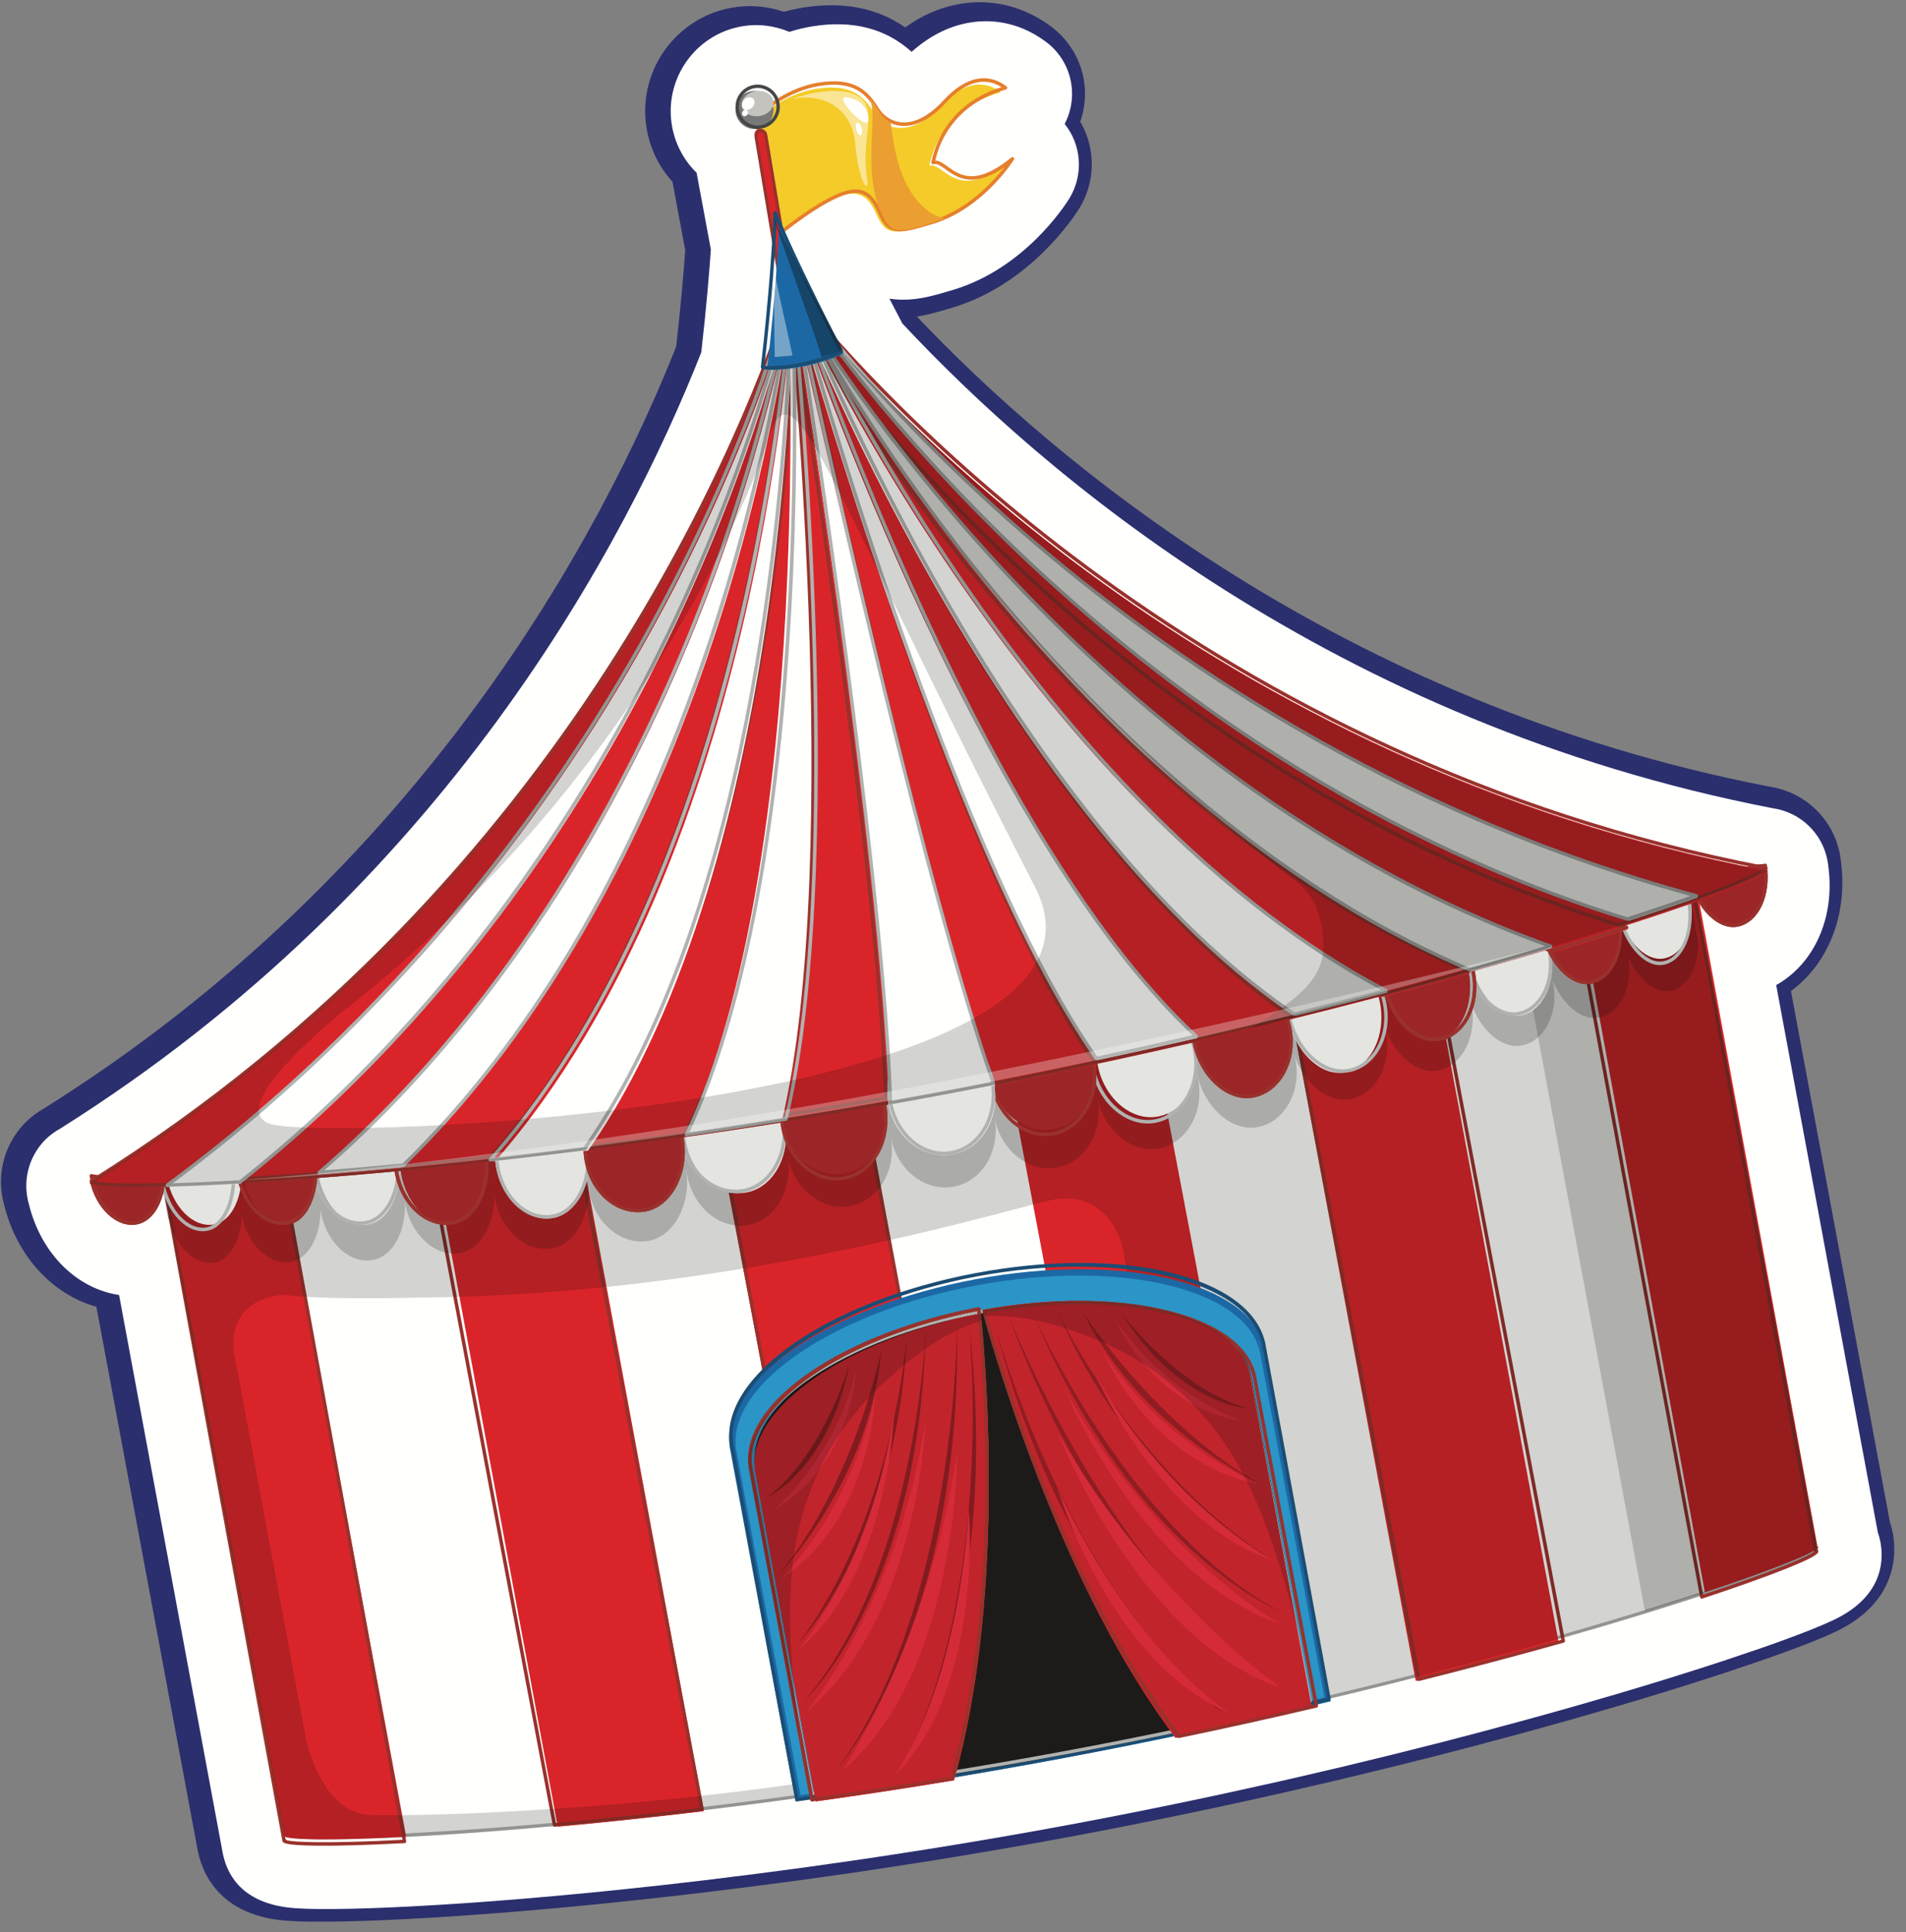
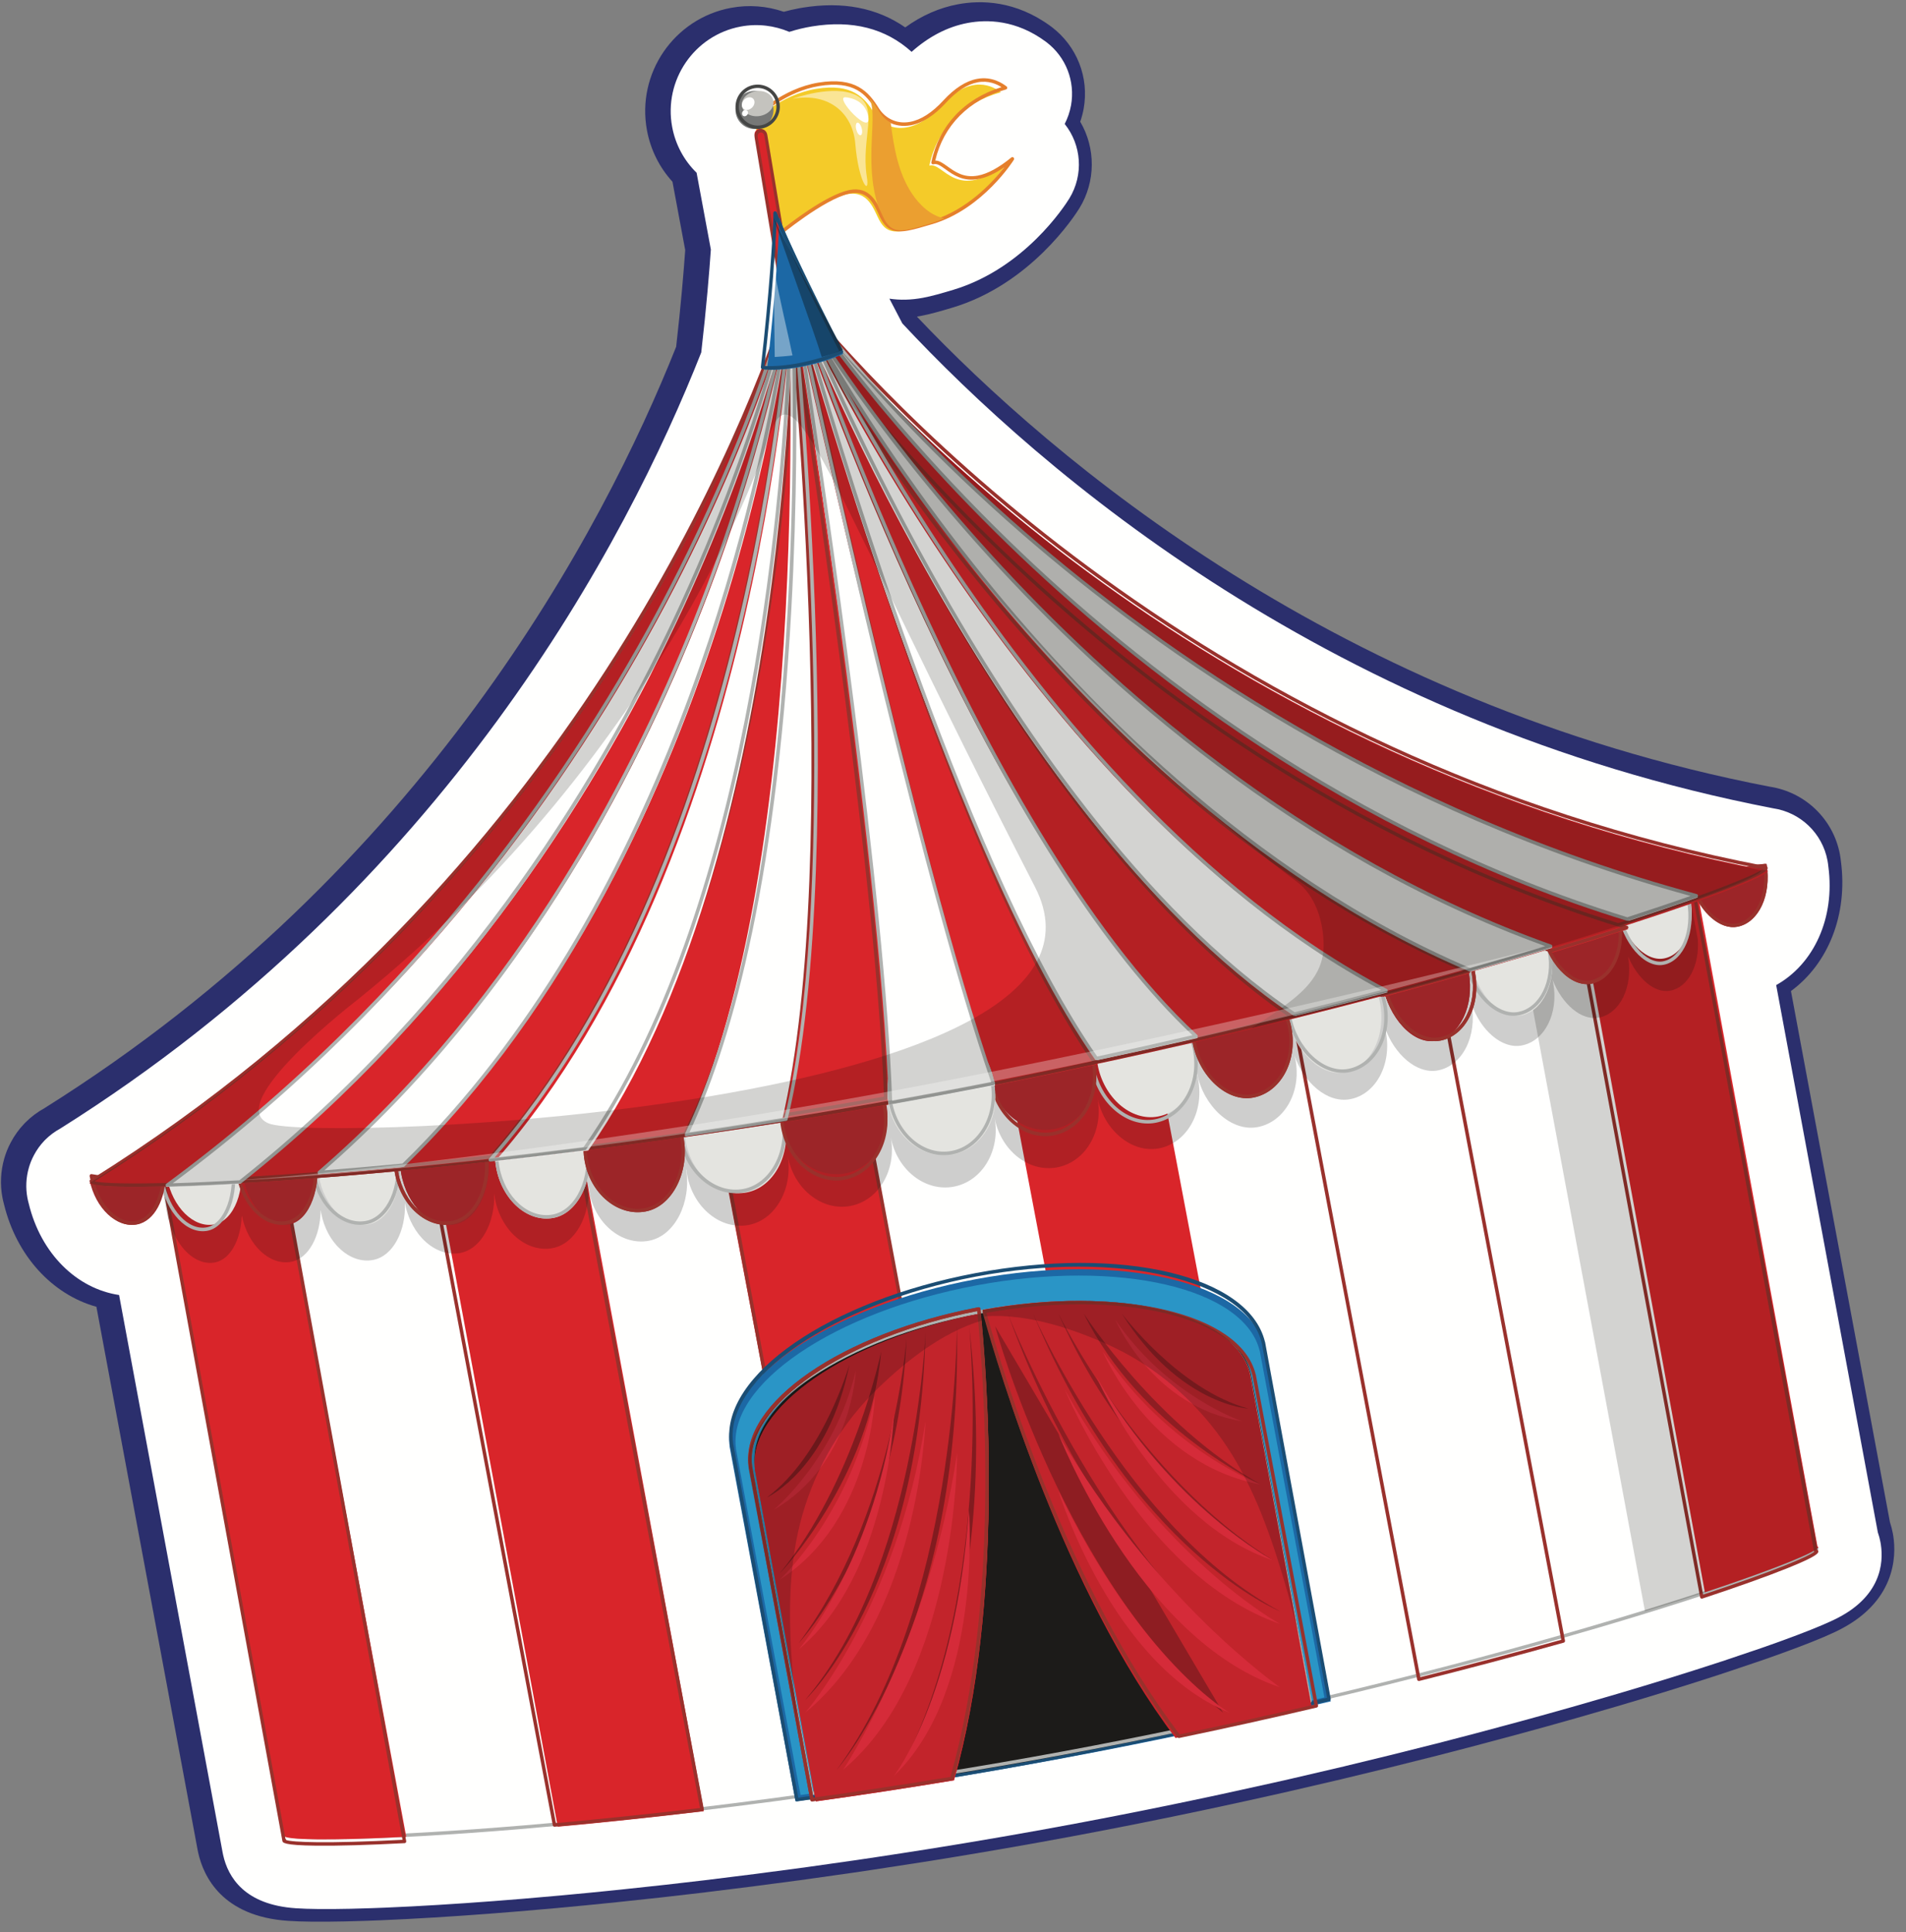
<svg xmlns="http://www.w3.org/2000/svg" width="301" height="305">
  <rect width="100%" height="100%" fill="#808080" stroke="none" />
  <defs>
    <linearGradient id="gradient_0" gradientUnits="userSpaceOnUse" x1="-2.6662356e-05" y1="18.5" x2="37" y2="18.5">
      <stop offset="0" stop-color="#6A317E" />
      <stop offset="1" stop-color="#2B2F6D" />
    </linearGradient>
  </defs>
  <path fill="url(#gradient_0)" transform="translate(39.153 175.353)" d="M18.5 37C43.146 37 43.187 0 18.5 0C-6.146 0 -6.187 37 18.5 37Z" fill-rule="evenodd" />
  <path fill="#2B2F6D" transform="translate(0.153 0.353)" d="M279.32 123.827C211.267 110.699 166.094 72.214 144.646 49.627C144.813 49.6 144.98 49.572 145.147 49.54C146.754 49.241 148.283 48.797 150.271 48.204C162.594 44.51 169.556 33.735 170.317 32.506C172.895 28.296 172.891 23.025 170.439 18.86C170.672 18.196 170.853 17.51 170.983 16.803C171.864 11.869 169.927 6.927 165.908 3.887L165.799 3.807C160.232 -0.297 154.745 -0.353 151.123 0.323C148.196 0.869 145.406 2.093 142.803 3.972C138.34 0.876 132.899 -0.172 126.584 0.859C126.392 0.89 126.201 0.924 126.01 0.96C125.21 1.109 124.413 1.292 123.629 1.508C120.936 0.583 118.07 0.368 115.274 0.889C106.289 2.564 100.342 11.238 102.018 20.224C102.587 23.278 103.973 26.062 106.046 28.336L108.057 39.124C107.816 42.534 107.379 47.824 106.627 54.384C95.116 83.28 66.937 136.94 6.838 174.592C5.762 175.187 4.775 175.926 3.897 176.8C3.818 176.878 3.742 176.957 3.651 177.052C2.829 177.916 2.129 178.891 1.576 179.933C1.346 180.361 1.138 180.804 0.958 181.249C0.958 181.249 0.889 181.426 0.871 181.472C0.738 181.821 0.618 182.184 0.515 182.545C-0.051 184.519 -0.153 186.624 0.222 188.633C0.293 189.012 0.381 189.394 0.484 189.768C2.456 197.853 8.057 203.975 15.072 205.928L31.049 291.629C31.075 291.771 31.115 291.962 31.145 292.096C31.97 295.819 34.917 302.169 45.376 302.863C47.48 303.008 50.393 303.037 54.281 302.953C55.369 302.93 56.522 302.895 57.711 302.855C57.761 302.854 57.812 302.851 57.862 302.849C58.476 302.828 59.101 302.805 59.679 302.781L59.849 302.774C61.135 302.721 62.472 302.66 63.893 302.585L64.116 302.575L64.186 302.57C69.558 302.291 75.416 301.89 81.599 301.378C83.593 301.214 85.604 301.039 87.553 300.861L87.73 300.845L87.895 300.836L87.962 300.824L88.199 300.8C89.574 300.675 91.019 300.539 92.519 300.392C93.309 300.315 94.101 300.236 94.885 300.156L97.341 299.907C102.034 299.422 106.676 298.906 111.144 298.372C111.267 298.357 111.395 298.34 111.522 298.32C116.262 297.751 121.052 297.138 125.759 296.497C125.878 296.485 125.998 296.471 126.118 296.454L127.228 296.297C129.381 296.001 131.683 295.676 134.072 295.329C134.219 295.312 134.366 295.291 134.499 295.27L137.632 294.805C140.384 294.393 143.015 293.989 145.678 293.567L148.027 293.192C150.958 292.72 154.084 292.199 157.317 291.644L157.357 291.636C157.469 291.619 157.585 291.599 157.695 291.579L158.646 291.414C162.194 290.798 165.734 290.161 169.171 289.521C172.623 288.877 176.16 288.194 179.684 287.492L180.704 287.286C183.944 286.637 187.146 285.976 190.221 285.323L192.304 284.878C195.053 284.288 197.805 283.685 200.487 283.084C200.487 283.084 203.376 282.435 203.405 282.429C203.405 282.429 203.669 282.367 203.76 282.344C206.135 281.802 208.47 281.26 210.686 280.736L211.766 280.486C211.898 280.455 212.029 280.422 212.159 280.387C216.758 279.293 221.365 278.16 225.855 277.018C225.989 276.988 226.123 276.956 226.261 276.921C230.587 275.817 235.038 274.644 239.489 273.435C240.438 273.178 241.368 272.924 242.266 272.676L244.306 272.112C245.816 271.693 247.26 271.288 248.621 270.901L248.967 270.802C251.199 270.166 253.274 269.566 255.134 269.018C260.925 267.313 266.415 265.614 271.452 263.967L271.507 263.957L271.724 263.881L277.874 261.81C278.432 261.617 278.979 261.426 279.511 261.237L279.572 261.216C280.122 261.022 280.662 260.829 281.18 260.641C284.847 259.315 287.558 258.235 289.478 257.336L289.79 257.188C299.317 252.641 299.301 245.19 298.853 242.202C298.831 242.051 298.798 241.854 298.77 241.705C298.658 241.106 298.504 240.512 298.312 239.934L282.68 156.088C288.601 151.751 291.663 143.986 290.575 135.658C290.536 135.277 290.482 134.894 290.412 134.519C289.376 128.963 284.923 124.675 279.32 123.827" fill-rule="evenodd" />
  <path fill="#FFFFFE" transform="translate(4.153 3.353)" d="M276.346 152.146C282.291 148.826 285.662 141.572 284.586 133.447C284.556 133.135 284.513 132.825 284.455 132.515C283.643 128.144 280.139 124.865 275.84 124.237C206.29 110.793 160.41 71.332 138.344 47.697C138.317 47.643 138.289 47.589 138.26 47.535C137.6 46.281 136.946 45.03 136.306 43.793C137.958 44.045 139.729 44.006 141.585 43.659C143.043 43.386 144.495 42.964 146.394 42.395C157.638 39.012 164.006 29.132 164.723 27.97C167.007 24.227 166.646 19.534 163.986 16.214C164.454 15.308 164.796 14.32 164.988 13.27C165.666 9.455 164.175 5.634 161.095 3.297C161.063 3.273 161.027 3.247 160.994 3.222C156.305 -0.245 151.709 -0.298 148.679 0.269C145.527 0.859 142.554 2.389 139.81 4.832C135.717 1.124 130.447 -0.225 124.073 0.818C122.869 1.018 121.677 1.302 120.496 1.678C118.14 0.682 115.488 0.339 112.82 0.838C105.483 2.211 100.627 9.317 101.995 16.679C102.521 19.511 103.901 22.012 105.856 23.918L108.107 36.032C107.876 39.393 107.418 45.098 106.591 52.277C94.796 82.14 66.241 136.557 5.335 174.813C4.485 175.276 3.7 175.86 3.008 176.55C2.943 176.616 2.878 176.683 2.814 176.749C2.183 177.416 1.646 178.166 1.213 178.985C1.036 179.316 0.876 179.658 0.738 180C0.715 180.057 0.693 180.113 0.673 180.169C0.57 180.438 0.478 180.717 0.398 181.001C-0.04 182.528 -0.118 184.157 0.171 185.708C0.229 186.022 0.301 186.332 0.387 186.637C2.292 194.547 7.976 200.069 14.653 201.069L31 289.05C31.001 289.055 31.002 289.06 31.003 289.066C31.004 289.071 31.005 289.077 31.007 289.083C31.027 289.193 31.058 289.341 31.082 289.451C31.864 292.995 34.495 297.333 42.554 297.87C44.567 298.009 47.39 298.036 51.186 297.954C52.262 297.931 53.402 297.896 54.587 297.856L54.588 297.856C54.625 297.855 54.665 297.853 54.703 297.851C55.319 297.83 55.946 297.806 56.536 297.782C56.582 297.78 56.641 297.777 56.696 297.775C57.971 297.723 59.297 297.662 60.717 297.587L60.831 297.582C60.859 297.581 60.887 297.579 60.914 297.577L60.931 297.576C60.941 297.576 60.95 297.575 60.959 297.575C66.314 297.295 72.155 296.895 78.325 296.383C80.105 296.235 82.101 296.062 84.278 295.863C84.343 295.858 84.408 295.853 84.472 295.846L84.493 295.845C84.5 295.844 84.508 295.844 84.515 295.842L84.902 295.805C86.27 295.679 87.709 295.544 89.206 295.397C89.991 295.32 90.779 295.24 91.559 295.161L94.01 294.912C98.685 294.427 103.312 293.911 107.762 293.377C107.868 293.364 107.98 293.349 108.091 293.331C112.84 292.759 117.648 292.142 122.391 291.494C122.491 291.484 122.592 291.473 122.692 291.458L122.696 291.458C122.737 291.452 122.777 291.447 122.818 291.441L123.805 291.3C126.047 290.991 128.334 290.666 130.67 290.327C130.794 290.312 130.919 290.295 131.044 290.275L134.176 289.808C136.787 289.416 139.452 289.006 142.194 288.57L144.539 288.194C147.571 287.705 150.662 287.187 153.801 286.646C153.813 286.644 153.827 286.641 153.84 286.638C153.937 286.623 154.04 286.606 154.136 286.588L154.136 286.587L155.125 286.416C158.625 285.806 162.155 285.17 165.615 284.522C169.158 283.859 172.642 283.184 176.094 282.493C176.095 282.493 176.199 282.472 176.2 282.472L176.831 282.344C176.897 282.332 176.964 282.318 177.03 282.305L177.097 282.291C177.1 282.29 177.103 282.289 177.105 282.289C180.324 281.641 183.487 280.987 186.596 280.325L187.088 280.22C187.108 280.216 187.205 280.196 187.224 280.191L188.675 279.879C191.444 279.282 194.162 278.685 196.83 278.086L199.683 277.442C199.723 277.433 199.763 277.425 199.802 277.416L199.805 277.415C199.889 277.395 199.974 277.375 200.058 277.353C202.429 276.81 204.745 276.271 207.015 275.732L208.079 275.486C208.195 275.458 208.31 275.428 208.426 275.397C213.063 274.291 217.683 273.15 222.168 272.005C222.288 271.978 222.408 271.95 222.527 271.92C226.797 270.826 231.235 269.653 235.714 268.432C236.659 268.175 237.585 267.922 238.477 267.675L240.515 267.109C242.019 266.69 243.458 266.285 244.81 265.9L245.159 265.8C247.421 265.154 249.48 264.556 251.301 264.017C257.062 262.315 262.537 260.615 267.575 258.962C267.628 258.947 267.679 258.931 267.73 258.914L267.736 258.912C267.766 258.902 267.796 258.892 267.825 258.883L273.912 256.826C274.468 256.633 275.012 256.442 275.543 256.254C275.558 256.248 275.574 256.242 275.591 256.237C276.133 256.044 276.667 255.853 277.179 255.667C280.756 254.369 283.383 253.321 285.215 252.46L285.426 252.36C285.446 252.35 285.466 252.34 285.486 252.331C285.495 252.326 285.505 252.321 285.515 252.317C292.932 248.766 293.313 243.377 292.88 240.483C292.863 240.366 292.837 240.212 292.815 240.095C292.716 239.561 292.576 239.041 292.398 238.538L276.346 152.146Z" fill-rule="evenodd" />
  <path fill="#FFFFFE" transform="translate(25.153 138.353)" d="M261.866 106.174L242.104 0L0 45.224L19.764 151.415L19.841 151.401C19.795 151.419 19.768 151.435 19.77 151.448C20.1 153.216 75.832 151.188 142.722 138.694C209.611 126.199 262.328 107.97 262 106.201C261.996 106.185 261.946 106.177 261.866 106.174" fill-rule="evenodd" />
  <path fill="#B0B2B0" transform="translate(25.153 138.353)" d="M20.343 151.105C23.595 152.387 76.423 150.551 142.645 138.2C208.592 125.9 258.392 108.661 261.344 106.18C261.334 106.159 261.327 106.137 261.322 106.114L241.652 0.589L0.589 45.551L20.227 150.906C20.277 150.94 20.316 150.991 20.334 151.054C20.338 151.071 20.341 151.088 20.343 151.105M142.745 138.735C104.561 145.857 72.297 149.114 56.462 150.422C46.304 151.262 36.882 151.806 29.93 151.956C19.91 152.172 19.791 151.533 19.733 151.226C19.733 151.22 19.732 151.214 19.732 151.209C19.729 151.203 19.729 151.198 19.728 151.193L0.005 45.383C-0.023 45.236 0.075 45.093 0.222 45.066L241.82 0.005C241.968 -0.023 242.11 0.075 242.137 0.222L261.824 105.834C261.9 105.867 261.969 105.928 261.99 106.042C262.047 106.349 262.167 106.989 252.742 110.399C246.203 112.765 237.217 115.654 227.44 118.532C212.199 123.021 180.928 131.613 142.745 138.735" fill-rule="evenodd" />
  <path fill="#D9252A" transform="translate(67.153 171.353)" d="M0 4.26L20.925 117C27.974 116.355 35.715 115.545 44 114.55L22.739 0L0 4.26Z" fill-rule="evenodd" />
  <path fill="#99312C" transform="translate(66.153 171.353)" d="M21.639 116.433C29 115.766 36.655 114.966 44.4 114.053L23.026 0.591L0.597 4.73L21.639 116.433ZM44.775 114.556C44.77 114.558 44.763 114.559 44.758 114.56C36.82 115.498 28.975 116.319 21.439 116.999C21.297 117.01 21.169 116.914 21.143 116.776L0.005 4.562C-0.023 4.415 0.075 4.272 0.225 4.244L23.196 0.005C23.347 -0.023 23.49 0.075 23.517 0.223L44.995 114.239C45.009 114.313 44.992 114.39 44.946 114.45C44.906 114.506 44.844 114.544 44.775 114.556L44.775 114.556Z" fill-rule="evenodd" />
  <path fill="#D9252A" transform="translate(111.153 163.353)" d="M0 4.224L21.805 119C29.286 117.93 37.043 116.728 45 115.382L23.08 0L0 4.224Z" fill-rule="evenodd" />
  <path fill="#99312C" transform="translate(111.153 162.353)" d="M22.034 119.42C29.514 118.33 37.037 117.138 44.407 115.872L22.854 0.591L0.592 4.731L22.034 119.42ZM44.777 116.363L44.773 116.363C37.226 117.66 29.515 118.883 21.853 119.997C21.707 120.019 21.572 119.922 21.545 119.777L0.005 4.562C-0.023 4.415 0.074 4.272 0.223 4.245L23.023 0.005C23.171 -0.023 23.314 0.075 23.342 0.223L44.995 116.045C45.009 116.116 44.992 116.19 44.952 116.25C44.91 116.308 44.847 116.35 44.777 116.363L44.777 116.363Z" fill-rule="evenodd" />
  <path fill="#D9252A" transform="translate(25.153 180.353)" d="M0 3.482L19.698 109.418L19.775 109.403C19.729 109.422 19.702 109.438 19.704 109.45C19.82 110.077 26.916 110.224 39 109.596L18.622 0L0 3.482Z" fill-rule="evenodd" />
  <path fill="#99312C" transform="translate(25.153 180.353)" d="M20.038 110.1C20.962 110.447 26.355 110.693 38.412 110.064L18.419 0.593L0.58 3.988L19.924 109.904C19.973 109.937 20.011 109.989 20.029 110.052C20.033 110.067 20.035 110.083 20.038 110.1M38.781 110.59C38.77 110.592 38.759 110.594 38.746 110.594C33.069 110.894 28.243 111.033 24.788 110.994C19.567 110.935 19.489 110.507 19.438 110.224C19.437 110.219 19.436 110.213 19.436 110.207C19.434 110.202 19.433 110.197 19.432 110.192L0.005 3.82C-0.023 3.671 0.073 3.529 0.219 3.501L18.585 0.005C18.73 -0.023 18.87 0.076 18.897 0.223L38.995 110.27C39.01 110.348 38.99 110.428 38.943 110.491C38.903 110.543 38.845 110.577 38.781 110.59" fill-rule="evenodd" />
  <path fill="#D9252A" transform="translate(249.153 138.353)" d="M37.998 105.822C37.996 105.806 37.947 105.798 37.868 105.795L18.462 0L0 3.499L20.086 113C31.558 109.182 38.114 106.452 37.998 105.822" fill-rule="evenodd" />
  <path fill="#99312C" transform="translate(248.153 138.353)" d="M0.587 4.005L20.806 113.369C32.392 109.537 37.476 107.308 38.343 106.605C38.334 106.586 38.328 106.565 38.324 106.543L18.736 0.592L0.587 4.005ZM20.646 113.996C20.583 114.007 20.516 113.995 20.459 113.961C20.392 113.922 20.345 113.855 20.33 113.777L0.005 3.836C-0.023 3.689 0.075 3.545 0.222 3.518L18.903 0.005C19.049 -0.023 19.191 0.075 19.219 0.223L38.823 106.262C38.899 106.295 38.967 106.357 38.988 106.47C39.041 106.753 39.121 107.183 34.157 109.177C30.869 110.498 26.209 112.161 20.682 113.987C20.67 113.99 20.658 113.993 20.646 113.996L20.646 113.996Z" fill-rule="evenodd" />
-   <path fill="#D9252A" transform="translate(202.153 146.353)" d="M0 4.266L21.425 119C29.568 116.928 37.138 114.88 44 112.928L22.912 0L0 4.266Z" fill-rule="evenodd" />
  <path fill="#99312C" transform="translate(202.153 146.353)" d="M0.601 4.738L22.138 118.391C29.742 116.482 37.231 114.496 44.404 112.488L23.199 0.592L0.601 4.738ZM21.971 118.995C21.901 119.008 21.829 118.995 21.77 118.957C21.705 118.917 21.661 118.852 21.647 118.777L0.005 4.57C-0.023 4.422 0.075 4.279 0.227 4.251L23.371 0.005C23.521 -0.023 23.667 0.075 23.694 0.223L44.995 112.633C45.022 112.771 44.936 112.907 44.799 112.945C37.457 115.003 29.782 117.037 21.987 118.992C21.982 118.993 21.976 118.994 21.971 118.995L21.971 118.995Z" fill-rule="evenodd" />
  <path fill="#D9252A" transform="translate(157.153 154.353)" d="M0 4.238L21.976 120C29.912 118.438 37.608 116.813 45 115.162L23.138 0L0 4.238Z" fill-rule="evenodd" />
  <path fill="#0E0D0B" fill-opacity="0.18" transform="translate(239.153 138.353)" d="M47.866 105.884L28.145 0L0 5.254L20.626 116C37.893 110.698 48.144 106.692 47.998 105.911C47.996 105.896 47.946 105.888 47.866 105.884" fill-rule="evenodd" />
-   <path fill="#0E0D0B" fill-opacity="0.18" transform="translate(25.153 138.353)" d="M159.571 129.096C112.856 147.192 40.498 148.553 33.051 148.125C25.605 147.696 23.202 136.334 23.202 136.334L12.308 77.803C9.093 65.984 19.882 66.032 19.882 66.032C25.499 66.898 40.625 66.479 40.625 66.479C88.342 66.195 129.997 53.725 140.181 51.224C150.368 48.723 152.225 58.972 152.225 58.972C152.225 58.972 158.941 98.896 162.538 114.384C166.135 129.873 159.571 129.096 159.571 129.096M261.864 106.174L242.103 0L0 45.224L19.764 151.415L19.842 151.401C19.795 151.419 19.768 151.435 19.77 151.448C20.099 153.216 75.832 151.188 142.721 138.694C209.61 126.199 262.326 107.97 261.998 106.201C261.994 106.186 261.945 106.177 261.864 106.174" fill-rule="evenodd" />
  <path fill="#1C68A5" transform="translate(115.153 200.353)" d="M95 68.212L84.578 12.198L84.566 12.201C82.126 2.036 61.882 -2.715 38.878 1.584C15.873 5.882 -1.302 17.625 0.078 27.987L0.065 27.99L10.487 84C23.768 82.184 38.087 79.924 52.959 77.145C67.816 74.369 81.969 71.309 95 68.212" fill-rule="evenodd" />
  <path fill="#1B4D73" transform="translate(115.153 199.353)" d="M10.918 84.418C25.062 82.46 39.177 80.154 52.879 77.566C66.555 74.983 80.528 71.982 94.416 68.65L84.115 12.686C84.105 12.667 84.097 12.647 84.092 12.623C81.712 2.603 61.474 -2.091 38.977 2.159C16.481 6.407 -0.727 18.175 0.618 28.391C0.621 28.415 0.621 28.438 0.619 28.461L10.918 84.418ZM52.978 78.105C39.185 80.711 24.972 83.029 10.735 84.998C10.592 85.017 10.46 84.92 10.433 84.776L0.071 28.479C0.065 28.446 0.065 28.412 0.071 28.381C-1.237 17.724 15.777 5.983 38.878 1.619C61.983 -2.745 82.032 1.999 84.6 12.419C84.615 12.446 84.627 12.475 84.633 12.507L94.995 68.806C95.022 68.949 94.932 69.09 94.792 69.122C80.813 72.483 66.745 75.505 52.978 78.105L52.978 78.105Z" fill-rule="evenodd" />
  <path fill="#2A95C6" transform="translate(116.153 201.353)" d="M93 66.586L82.798 11.908L82.785 11.91C80.396 1.988 60.579 -2.65 38.059 1.546C15.538 5.743 -1.275 17.205 0.076 27.321L0.064 27.324L10.265 82C23.267 80.228 37.285 78.021 51.844 75.308C66.388 72.598 80.244 69.612 93 66.586" fill-rule="evenodd" />
  <path fill="#1C1B19" transform="translate(119.153 205.353)" d="M88 63.339L78.346 11.327L78.334 11.33C76.073 1.891 57.321 -2.521 36.013 1.471C14.703 5.462 -1.206 16.366 0.072 25.989L0.06 25.991L9.714 78C22.017 76.314 35.279 74.215 49.057 71.634C62.818 69.057 75.929 66.215 88 63.339" fill-rule="evenodd" />
  <path fill="#B0B2B0" transform="translate(118.153 205.353)" d="M10.258 77.427C23.499 75.63 36.711 73.517 49.534 71.145C62.335 68.776 75.414 66.026 88.413 62.97L78.771 11.661C78.761 11.643 78.753 11.623 78.748 11.601C76.521 2.42 57.579 -1.88 36.522 2.016C15.465 5.911 -0.644 16.696 0.615 26.057C0.618 26.078 0.619 26.101 0.617 26.121L10.258 77.427ZM49.633 71.675C36.72 74.064 23.41 76.191 10.074 77.998C9.931 78.016 9.797 77.921 9.77 77.779L0.067 26.144C0.061 26.112 0.061 26.079 0.066 26.05C-1.156 16.267 14.781 5.488 36.422 1.485C58.065 -2.519 76.848 1.836 79.259 11.4C79.274 11.427 79.286 11.456 79.292 11.487L88.995 63.124C89.022 63.266 88.932 63.403 88.79 63.436C75.7 66.518 62.526 69.29 49.633 71.675L49.633 71.675Z" fill-rule="evenodd" />
  <path fill="#D9252A" transform="translate(119.153 207.353)" d="M0.072 24.644L0.06 24.646L9.681 77C16.668 76.032 23.974 74.925 31.502 73.675C39.501 45.495 36.708 9.954 35.699 0C14.558 4.048 -1.198 14.987 0.072 24.644" fill-rule="evenodd" />
  <path fill="#99312C" transform="translate(118.153 206.353)" d="M10.294 77.416C17.455 76.428 24.737 75.325 31.944 74.137C39.873 46.21 37.23 11.183 36.168 0.602C15.291 4.646 -0.633 15.571 0.617 25.026C0.62 25.048 0.621 25.071 0.618 25.092L10.294 77.416ZM32.21 74.651C32.208 74.651 32.206 74.652 32.206 74.652C24.849 75.866 17.415 76.992 10.11 77.998C9.966 78.017 9.832 77.92 9.805 77.775L0.067 25.115C0.061 25.083 0.06 25.05 0.066 25.019C-1.155 15.089 14.755 4.114 36.357 0.005L36.359 0.004C36.433 -0.009 36.51 0.009 36.572 0.054C36.633 0.101 36.672 0.17 36.68 0.247C37.726 10.497 40.511 46.14 32.423 74.457C32.393 74.556 32.311 74.632 32.21 74.651L32.21 74.651Z" fill-rule="evenodd" />
  <path fill="#C2242B" transform="translate(119.153 207.353)" d="M0.072 24.644L0.06 24.646L9.681 77C16.668 76.032 23.974 74.925 31.502 73.675C39.501 45.495 36.708 9.954 35.699 0C14.558 4.048 -1.198 14.987 0.072 24.644" fill-rule="evenodd" />
  <path fill="#99312C" transform="translate(118.153 206.353)" d="M10.294 77.416C17.455 76.428 24.737 75.325 31.944 74.137C39.873 46.21 37.23 11.183 36.168 0.602C15.291 4.646 -0.633 15.571 0.617 25.026C0.62 25.048 0.621 25.071 0.618 25.092L10.294 77.416ZM32.21 74.651C32.208 74.651 32.206 74.652 32.206 74.652C24.849 75.866 17.415 76.992 10.11 77.998C9.966 78.017 9.832 77.92 9.805 77.775L0.067 25.115C0.061 25.083 0.06 25.05 0.066 25.019C-1.155 15.089 14.755 4.114 36.357 0.005L36.359 0.004C36.433 -0.009 36.51 0.009 36.572 0.054C36.633 0.101 36.672 0.17 36.68 0.247C37.726 10.497 40.511 46.14 32.423 74.457C32.393 74.556 32.311 74.632 32.21 74.651L32.21 74.651Z" fill-rule="evenodd" />
  <path fill="#C2242B" transform="translate(155.153 205.353)" d="M42.249 11.473L42.236 11.475C39.971 1.991 21.311 -2.482 0 1.396C2.629 11.113 12.781 45.493 30.485 69C37.939 67.425 45.14 65.799 52 64.159L42.249 11.473Z" fill-rule="evenodd" />
  <path fill="#99312C" transform="translate(155.153 205.353)" d="M0.621 1.883C3.439 12.06 13.594 45.435 31.138 68.423C38.291 66.936 45.444 65.353 52.405 63.718L42.632 11.79C42.622 11.771 42.614 11.751 42.608 11.729C40.353 2.445 21.94 -1.861 0.621 1.883L0.621 1.883ZM31.074 68.995C30.972 69.014 30.867 68.974 30.803 68.891C12.966 45.6 2.725 11.603 0.01 1.739C-0.011 1.665 0.001 1.586 0.043 1.521C0.083 1.456 0.15 1.412 0.225 1.399L0.227 1.398C21.902 -2.48 40.712 1.969 43.126 11.526C43.142 11.553 43.154 11.582 43.16 11.613L52.995 63.874C53.022 64.018 52.931 64.157 52.787 64.191C45.687 65.86 38.383 67.476 31.08 68.994L31.074 68.995Z" fill-rule="evenodd" />
  <path fill="#0E0D0B" fill-opacity="0.353" transform="translate(142.153 209.353)" d="M10.898 0C10.898 0 15.194 42.078 0 70C0 70 16.314 46.905 10.898 0" fill-rule="evenodd" />
  <path fill="#0E0D0B" fill-opacity="0.353" transform="translate(132.153 209.353)" d="M18.967 0C18.967 0 18.958 44.294 0 70C0 70 19.924 47.398 18.967 0" fill-rule="evenodd" />
  <path fill="#0E0D0B" fill-opacity="0.353" transform="translate(127.153 210.353)" d="M19 0C19 0 17.575 37.312 0 58C0 58 18.128 40.901 19 0" fill-rule="evenodd" />
  <path fill="#0E0D0B" fill-opacity="0.353" transform="translate(126.153 211.353)" d="M17 0C17 0 14.955 27.948 0 48C0 48 15.736 31.234 17 0" fill-rule="evenodd" />
  <path fill="#0E0D0B" fill-opacity="0.353" transform="translate(123.153 213.353)" d="M16 0C16 0 11.835 20.456 0 35C0 35 14.25 20.184 16 0" fill-rule="evenodd" />
  <path fill="#0E0D0B" fill-opacity="0.353" transform="translate(121.153 215.353)" d="M13 0C13 0 8.945 14.29 0 21C0 21 9.678 16.584 13 0" fill-rule="evenodd" />
  <path fill="#D52B39" transform="translate(126.153 223.353)" d="M15 0C15 0 14.234 25.089 0 37C0 37 11.447 23.699 15 0" fill-rule="evenodd" />
  <path fill="#D52B39" transform="translate(123.153 220.353)" d="M15 0C15 0 14.558 19.619 0 29C0 29 11.259 18.559 15 0" fill-rule="evenodd" />
  <path fill="#D52B39" transform="translate(122.153 216.353)" d="M13 0C13 0 12.474 14.808 0 22C0 22 9.672 14.034 13 0" fill-rule="evenodd" />
  <path fill="#D52B39" transform="translate(127.153 224.353)" d="M19 0C19 0 18.029 31.192 0 46C0 46 14.499 29.464 19 0" fill-rule="evenodd" />
  <path fill="#D52B39" transform="translate(133.153 229.353)" d="M18 0C18 0 18.078 34.915 0 50C0 50 13.487 30.016 18 0" fill-rule="evenodd" />
  <path fill="#D52B39" transform="translate(141.153 238.353)" d="M11.856 0C11.856 0 14.198 28.389 0 42C0 42 9.774 29.653 11.856 0" fill-rule="evenodd" />
-   <path fill="#0E0D0B" fill-opacity="0.286" transform="translate(157.153 209.353)" d="M0 0C0 0 11.018 40.743 36 61C36 61 11.667 45.652 0 0" fill-rule="evenodd" />
+   <path fill="#0E0D0B" fill-opacity="0.286" transform="translate(157.153 209.353)" d="M0 0C0 0 11.018 40.743 36 61" fill-rule="evenodd" />
  <path fill="#0E0D0B" fill-opacity="0.286" transform="translate(159.153 207.353)" d="M0 0C0 0 16.093 41.628 43 59C43 59 16.324 44.892 0 0" fill-rule="evenodd" />
  <path fill="#0E0D0B" fill-opacity="0.286" transform="translate(163.153 207.353)" d="M0 0C0 0 14.875 34.143 39 47C39 47 15.652 37.677 0 0" fill-rule="evenodd" />
  <path fill="#0E0D0B" fill-opacity="0.286" transform="translate(167.153 207.353)" d="M0 0C0 0 12.295 25.555 34 39C34 39 12.765 28.931 0 0" fill-rule="evenodd" />
  <path fill="#0E0D0B" fill-opacity="0.286" transform="translate(177.153 207.353)" d="M0 0C0 0 9.009 12.028 20 15C20 15 9.126 14.485 0 0" fill-rule="evenodd" />
  <path fill="#0E0D0B" fill-opacity="0.286" transform="translate(171.153 207.353)" d="M0 0C0 0 11.402 17.702 28 27C28 27 8.992 18.34 0 0" fill-rule="evenodd" />
  <path fill="#D52B39" transform="translate(173.153 217.353)" d="M0 0C0 0 9.991 23.046 28 29C28 29 12.144 20.752 0 0" fill-rule="evenodd" />
  <path fill="#D52B39" transform="translate(174.153 213.353)" d="M0 0C0 0 7.493 17.779 25 21C25 21 10.313 15.596 0 0" fill-rule="evenodd" />
  <path fill="#D52B39" transform="translate(176.153 208.353)" d="M0 0C0 0 5.831 13.738 20 16C20 16 8.152 11.999 0 0" fill-rule="evenodd" />
  <path fill="#D52B39" transform="translate(168.153 219.353)" d="M0 0C0 0 12.133 29.404 34 37C34 37 14.746 26.477 0 0" fill-rule="evenodd" />
  <path fill="#D52B39" transform="translate(167.153 226.353)" d="M0 0C0 0 12.588 32.464 35 40C35 40 15.113 26.267 0 0" fill-rule="evenodd" />
  <path fill="#D52B39" transform="translate(167.153 235.353)" d="M0 0C0 0 8.328 27.374 27 35C27 35 13.038 26.968 0 0" fill-rule="evenodd" />
  <path fill="#0E0D0B" fill-opacity="0.196" transform="translate(118.153 207.353)" d="M6.996 56.344C6.407 48.596 6.275 40.667 8.213 33.072C10.138 25.513 14.013 18.355 19.562 12.734C24.211 8.023 30.409 3.008 37 1.075C36.962 0.69 36.924 0.329 36.891 0C15.043 4.032 -1.238 14.927 0.074 24.545L0.063 24.548L8.156 67C7.634 63.458 7.266 59.896 6.996 56.344" fill-rule="evenodd" />
  <path fill="#0E0D0B" fill-opacity="0.196" transform="translate(155.153 205.353)" d="M47.237 42.808C44.998 35.484 42.28 28.153 37.809 21.847C33.359 15.572 27.288 10.34 20.252 7.101C14.354 4.388 6.947 1.931 0.286 2.443C0.182 2.076 0.088 1.732 0 1.417C21.23 -2.463 39.876 1.895 42.13 11.188L42.141 11.186L50 53C49.205 49.566 48.264 46.164 47.237 42.808" fill-rule="evenodd" />
  <path fill="#0E0D0B" fill-opacity="0.2" transform="translate(25.153 51.353)" d="M241.393 88.475C160.827 68.926 113.257 16.293 100.133 0C93.748 19.954 68.278 86.335 0 133.642L1.45 141.428C1.466 141.311 1.486 141.196 1.499 141.078C1.518 141.078 1.537 141.079 1.556 141.078C2.561 145.465 5.71 148.502 8.77 147.931C11.286 147.462 12.891 144.222 13.021 140.58C13.032 140.581 13.042 140.58 13.051 140.58C14.015 145.224 17.448 148.456 20.817 147.827C23.649 147.298 25.443 143.677 25.479 139.739L25.496 139.738C25.5 139.737 25.505 139.736 25.509 139.736C25.529 139.863 25.541 139.989 25.564 140.115C26.455 144.892 30.126 148.216 33.764 147.537C36.97 146.939 38.968 142.83 38.787 138.592L38.789 138.592C38.794 138.592 38.8 138.591 38.8 138.591C38.806 138.59 38.809 138.589 38.811 138.59C39.754 143.644 43.657 147.153 47.531 146.431C50.898 145.802 53.018 141.56 52.895 137.142C52.902 137.14 52.908 137.14 52.916 137.139C52.945 137.39 52.978 137.64 53.025 137.893C53.967 142.947 58.029 146.429 62.099 145.669C65.718 144.994 67.998 140.545 67.799 136.013C67.828 136.273 67.861 136.532 67.909 136.793C68.85 141.847 73.066 145.301 77.32 144.507C81.519 143.723 84.037 138.3 83.196 133.299C83.199 133.298 83.203 133.297 83.203 133.297C83.218 133.296 83.23 133.295 83.24 133.292C83.272 133.571 83.308 133.851 83.36 134.132C84.324 139.306 88.664 142.835 93.053 142.016C97.44 141.197 100.165 136.052 99.202 130.879L99.203 130.878C99.203 130.878 99.21 130.877 99.214 130.876C99.23 130.973 99.237 131.068 99.255 131.166C100.219 136.339 104.641 139.853 109.132 139.015C113.62 138.177 116.48 133.304 115.516 128.13C116.48 133.304 120.932 136.813 125.458 135.968C129.985 135.123 132.874 130.243 131.91 125.071C132.874 130.243 137.296 133.758 141.785 132.921C146.276 132.082 149.135 127.208 148.171 122.035C148.154 121.938 148.126 121.847 148.105 121.751C148.105 121.751 148.114 121.75 148.118 121.748C149.081 126.922 153.476 130.738 157.863 129.92C162.253 129.1 165.03 124.241 164.067 119.069C164.014 118.787 163.948 118.512 163.876 118.242C163.876 118.242 163.879 118.24 163.882 118.24C163.891 118.238 163.9 118.235 163.911 118.233C163.914 118.233 163.916 118.232 163.919 118.231C164.935 123.199 169.238 127.35 173.437 126.566C177.691 125.772 180.378 121.03 179.436 115.976C179.388 115.715 179.325 115.459 179.259 115.206C180.703 119.507 184.432 122.836 188.052 122.16C192.122 121.4 194.66 116.686 193.718 111.633C193.671 111.38 193.61 111.135 193.549 110.89C193.554 110.888 193.561 110.886 193.567 110.885C195.044 115.052 198.548 118.243 201.916 117.615C205.789 116.892 208.168 112.209 207.227 107.155C207.229 107.153 207.233 107.153 207.233 107.153C207.24 107.152 207.245 107.15 207.249 107.149L207.251 107.149C208.608 111.166 211.949 114.279 215.155 113.68C218.794 113.001 221.023 108.576 220.132 103.799C220.109 103.672 220.075 103.551 220.048 103.425L220.058 103.423C220.067 103.42 220.071 103.418 220.075 103.418C221.528 107.077 224.505 109.808 227.338 109.28C230.707 108.651 232.746 104.398 231.972 99.718C231.981 99.715 231.992 99.712 232.001 99.708C233.435 103.057 236.098 105.501 238.613 105.031C241.463 104.499 243.255 101.017 242.97 96.945L241.393 88.475Z" fill-rule="evenodd" />
  <path fill="#E4E4E0" transform="translate(203.153 150.353)" d="M14.807 8.096C15.732 13.287 13.24 18.13 9.244 18.91C5.248 19.69 1.109 15.275 0.185 10.083C-0.739 4.891 1.901 0.887 5.896 0.107C9.893 -0.674 13.883 2.903 14.807 8.096" fill-rule="evenodd" />
  <path fill="#B0B2B0" transform="translate(203.153 150.353)" d="M6.397 0.643C2.235 1.409 -0.147 5.352 0.734 10.016C1.708 15.174 5.919 19.079 9.745 18.375C13.707 17.645 16.179 13.075 15.256 8.186C14.333 3.296 10.36 -0.087 6.397 0.643M9.846 18.91C5.732 19.668 1.22 15.559 0.193 10.116C-0.746 5.141 1.821 0.932 6.296 0.108C10.557 -0.677 14.819 2.902 15.798 8.086C16.777 13.269 14.106 18.126 9.846 18.91" fill-rule="evenodd" />
  <path fill="#E4E4E0" transform="translate(173.153 157.353)" d="M15.813 8.017C16.757 13.2 14.035 18.068 9.734 18.889C5.435 19.709 1.129 15.885 0.185 10.702C-0.76 5.519 2.016 0.939 6.314 0.118C10.616 -0.702 14.869 2.834 15.813 8.017" fill-rule="evenodd" />
  <path fill="#B0B2B0" transform="translate(172.153 157.353)" d="M6.816 0.675C2.477 1.499 -0.195 6.113 0.732 11.18C1.688 16.397 6.038 20.131 10.232 19.334C14.5 18.524 17.206 13.678 16.264 8.535C15.323 3.39 11.084 -0.136 6.816 0.675M10.333 19.884C5.846 20.736 1.203 16.797 0.193 11.282C-0.79 5.908 2.074 1.007 6.716 0.125C11.282 -0.742 15.807 2.985 16.804 8.432C17.801 13.88 14.899 19.017 10.333 19.884" fill-rule="evenodd" />
  <path fill="#E4E4E0" transform="translate(108.153 169.353)" d="M0.188 10.989C1.139 16.168 5.418 19.702 9.746 18.882C14.072 18.062 16.759 12.91 15.809 7.732C14.859 2.552 10.632 -0.693 6.305 0.126C1.977 0.946 -0.762 5.81 0.188 10.989" fill-rule="evenodd" />
  <path fill="#B0B2B0" transform="translate(107.153 168.353)" d="M6.808 0.684C2.515 1.494 -0.207 6.333 0.74 11.473C1.688 16.613 5.952 20.136 10.244 19.326C14.464 18.53 17.218 13.455 16.257 8.243C15.324 3.181 11.173 -0.139 6.808 0.684M10.345 19.875C5.753 20.741 1.201 17.018 0.197 11.576C-0.806 6.133 2.114 1.001 6.706 0.135C11.376 -0.746 15.81 2.771 16.8 8.141C17.815 13.65 14.859 19.023 10.345 19.875" fill-rule="evenodd" />
  <path fill="#E4E4E0" transform="translate(78.153 173.353)" d="M0.196 10.922C1.138 16.103 5.204 19.672 9.278 18.893C13.35 18.114 15.737 12.446 14.795 7.265C13.853 2.084 9.938 -0.648 5.865 0.131C1.792 0.909 -0.746 5.741 0.196 10.922" fill-rule="evenodd" />
  <path fill="#B0B2B0" transform="translate(78.153 173.353)" d="M5.968 0.668C2.187 1.396 -0.171 5.956 0.71 10.834C1.59 15.711 5.382 19.087 9.163 18.359C12.815 17.656 15.204 12.526 14.275 7.381C13.435 2.726 9.941 -0.096 5.968 0.668M9.259 18.892C5.194 19.675 1.127 16.104 0.193 10.933C-0.741 5.761 1.807 0.917 5.871 0.135C10.144 -0.687 13.895 2.317 14.792 7.281C15.772 12.711 13.187 18.136 9.259 18.892" fill-rule="evenodd" />
  <path fill="#E4E4E0" transform="translate(50.153 175.353)" d="M0.19 10.277C1.05 15.189 4.604 18.608 8.125 17.909C11.645 17.211 13.663 11.867 12.802 6.952C11.941 2.038 8.526 -0.587 5.005 0.111C1.485 0.81 -0.672 5.36 0.19 10.277" fill-rule="evenodd" />
  <path fill="#B0B2B0" transform="translate(49.153 175.353)" d="M5.5 0.65C2.01 1.299 -0.127 5.578 0.735 10.19C1.598 14.8 5.138 18.023 8.628 17.374C11.939 16.758 14.142 11.845 13.248 7.065C12.426 2.666 9.167 -0.032 5.5 0.65M8.727 17.908C4.943 18.612 1.117 15.194 0.2 10.289C-0.718 5.383 1.615 0.819 5.4 0.115C9.378 -0.624 12.904 2.257 13.784 6.966C14.747 12.116 12.383 17.228 8.727 17.908" fill-rule="evenodd" />
  <path fill="#E4E4E0" transform="translate(26.153 176.353)" d="M0.216 9.58C1.098 14.232 4.434 17.523 7.664 16.931C10.893 16.34 12.656 11.336 11.773 6.685C10.891 2.033 7.697 -0.507 4.468 0.085C1.238 0.677 -0.667 4.928 0.216 9.58" fill-rule="evenodd" />
  <path fill="#B0B2B0" transform="translate(25.153 176.353)" d="M4.581 0.643C1.641 1.221 -0.087 5.445 0.729 10.058C1.544 14.672 4.598 17.955 7.537 17.377C10.327 16.828 12.099 11.972 11.254 7.19C10.476 2.789 7.67 0.035 4.581 0.643M7.634 17.925C4.409 18.56 1.078 15.077 0.209 10.16C-0.66 5.245 1.258 0.729 4.484 0.094C7.873 -0.573 10.94 2.368 11.774 7.088C12.685 12.248 10.751 17.312 7.634 17.925" fill-rule="evenodd" />
  <path fill="#E4E4E0" transform="translate(255.153 134.353)" d="M11.789 7.432C12.652 12.091 10.789 16.349 7.628 16.942C4.466 17.535 1.064 13.487 0.201 8.827C-0.662 4.168 1.34 0.662 4.501 0.069C7.662 -0.524 10.925 2.772 11.789 7.432" fill-rule="evenodd" />
  <path fill="#B0B2B0" transform="translate(255.153 134.353)" d="M4.613 0.624C1.586 1.233 -0.058 4.876 0.704 9.285C1.532 14.075 4.776 17.938 7.51 17.388C10.391 16.808 12.085 12.577 11.286 7.955C10.487 3.334 7.494 0.045 4.613 0.624M7.605 17.938C4.552 18.552 1.088 14.557 0.194 9.387C-0.623 4.659 1.195 0.743 4.518 0.075C7.679 -0.561 10.944 2.928 11.795 7.853C12.647 12.778 10.767 17.302 7.605 17.938" fill-rule="evenodd" />
  <path fill="#E4E4E0" transform="translate(232.153 142.353)" d="M12.814 7.742C13.658 12.664 11.544 17.224 8.093 17.924C4.642 18.623 1.022 14.403 0.178 9.479C-0.667 4.556 1.584 0.791 5.035 0.091C8.487 -0.609 11.97 2.815 12.814 7.742" fill-rule="evenodd" />
  <path fill="#B0B2B0" transform="translate(231.153 142.353)" d="M5.531 0.628C1.932 1.311 -0.095 5.006 0.713 9.416C1.59 14.205 5.35 18.005 8.601 17.387C12.026 16.737 14.125 12.45 13.278 7.83C12.432 3.208 8.957 -0.023 5.531 0.628M8.699 17.923C5.11 18.604 1.132 14.676 0.187 9.515C-0.678 4.796 1.529 0.833 5.433 0.092C9.149 -0.613 12.904 2.813 13.804 7.73C14.704 12.645 12.414 17.218 8.699 17.923" fill-rule="evenodd" />
  <path fill="#9C2528" transform="translate(156.153 159.353)" d="M16.809 7.981C17.794 13.159 14.872 18.038 10.283 18.876C5.695 19.715 1.176 16.197 0.191 11.019C-0.794 5.84 2.129 0.963 6.717 0.124C11.306 -0.715 15.824 2.802 16.809 7.981" fill-rule="evenodd" />
  <path fill="#99312C" transform="translate(156.153 159.353)" d="M6.822 0.679C2.531 1.509 -0.207 6.363 0.718 11.503C1.643 16.642 5.887 20.149 10.177 19.32C14.468 18.491 17.206 13.636 16.282 8.497C15.357 3.357 11.113 -0.15 6.822 0.679M10.276 19.869C5.693 20.755 1.168 17.048 0.189 11.606C-0.791 6.163 2.14 1.016 6.724 0.131C11.306 -0.754 15.832 2.952 16.811 8.394C17.791 13.837 14.859 18.984 10.276 19.869" fill-rule="evenodd" />
  <path fill="#9C2528" transform="translate(188.153 154.353)" d="M15.811 8.034C16.757 13.22 14.058 18.087 9.786 18.902C5.513 19.717 1.127 15.334 0.181 10.147C-0.764 4.961 2.088 0.932 6.361 0.117C10.634 -0.698 14.866 2.846 15.811 8.034" fill-rule="evenodd" />
  <path fill="#99312C" transform="translate(188.153 154.353)" d="M6.463 0.651C2.276 1.454 -0.148 5.419 0.698 10.08C1.633 15.233 5.829 19.105 9.678 18.368C13.66 17.604 16.18 13.01 15.294 8.127C14.408 3.241 10.446 -0.112 6.463 0.651M9.775 18.902C5.649 19.692 1.164 15.616 0.178 10.18C-0.724 5.208 1.879 0.977 6.366 0.117C10.635 -0.7 14.874 2.847 15.814 8.027C16.753 13.205 14.044 18.084 9.775 18.902" fill-rule="evenodd" />
  <path fill="#9C2528" transform="translate(218.153 145.353)" d="M13.802 8.162C14.706 13.357 12.424 18.175 8.705 18.919C4.987 19.662 1.093 15.212 0.189 10.014C-0.715 4.817 1.715 0.84 5.432 0.097C9.151 -0.646 12.898 2.964 13.802 8.162" fill-rule="evenodd" />
  <path fill="#99312C" transform="translate(218.153 145.353)" d="M5.929 0.633C2.052 1.362 -0.135 5.28 0.728 9.95C1.683 15.112 5.647 19.053 9.211 18.383C12.901 17.689 15.167 13.144 14.262 8.251C13.357 3.356 9.619 -0.06 5.929 0.633M9.311 18.918C5.464 19.641 1.205 15.497 0.198 10.05C-0.723 5.069 1.645 0.885 5.83 0.098C9.812 -0.65 13.833 2.962 14.792 8.151C15.752 13.339 13.292 18.169 9.311 18.918" fill-rule="evenodd" />
  <path fill="#9C2528" transform="translate(218.153 145.353)" d="M13.802 8.162C14.706 13.357 12.424 18.175 8.705 18.919C4.987 19.662 1.093 15.212 0.189 10.014C-0.715 4.817 1.715 0.84 5.432 0.097C9.151 -0.646 12.898 2.964 13.802 8.162" fill-rule="evenodd" />
  <path fill="#99312C" transform="translate(218.153 145.353)" d="M5.929 0.633C2.052 1.362 -0.135 5.28 0.728 9.95C1.683 15.112 5.647 19.053 9.211 18.383C12.901 17.689 15.167 13.144 14.262 8.251C13.357 3.356 9.619 -0.06 5.929 0.633M9.311 18.918C5.464 19.641 1.205 15.497 0.198 10.05C-0.723 5.069 1.645 0.885 5.83 0.098C9.812 -0.65 13.833 2.962 14.792 8.151C15.752 13.339 13.292 18.169 9.311 18.918" fill-rule="evenodd" />
  <path fill="#9C2528" transform="translate(243.153 137.353)" d="M12.792 7.812C13.684 12.74 11.621 17.273 8.183 17.932C4.746 18.592 1.091 14.335 0.199 9.407C-0.694 4.476 1.514 0.741 4.951 0.081C8.388 -0.579 11.9 2.882 12.792 7.812" fill-rule="evenodd" />
  <path fill="#99312C" transform="translate(243.153 137.353)" d="M5.06 0.618C1.747 1.261 -0.083 4.931 0.708 9.345C1.567 14.138 5.075 17.976 8.067 17.395C11.22 16.784 13.111 12.523 12.282 7.898C11.453 3.272 8.213 0.007 5.06 0.618M8.163 17.931C4.843 18.576 1.118 14.61 0.193 9.445C-0.654 4.72 1.352 0.783 4.964 0.082C8.402 -0.585 11.915 2.877 12.797 7.798C13.68 12.719 11.601 17.264 8.163 17.931" fill-rule="evenodd" />
  <path fill="#9C2528" transform="translate(267.153 136.353)" d="M4.419 1.826C2.946 2.468 1.503 3.147 0 3.667C1.417 7.557 4.409 10.488 7.254 9.932C10.586 9.281 12.602 4.865 11.839 0C9.301 0.24 6.779 0.797 4.419 1.826" fill-rule="evenodd" />
  <path fill="#99312C" transform="translate(267.153 136.353)" d="M0.614 3.909C2.045 7.559 4.762 9.854 7.148 9.393C10.091 8.824 11.946 4.897 11.354 0.573C8.856 0.83 6.586 1.394 4.59 2.254C4.292 2.382 3.996 2.512 3.702 2.642C2.699 3.081 1.665 3.534 0.614 3.909M7.246 9.933C4.55 10.454 1.51 7.891 0.017 3.839C-0.008 3.769 -0.005 3.69 0.026 3.622C0.056 3.555 0.114 3.503 0.182 3.48C1.304 3.095 2.417 2.607 3.495 2.136C3.791 2.006 4.088 1.874 4.386 1.746C6.499 0.835 8.91 0.25 11.554 0.001C11.692 -0.011 11.818 0.089 11.84 0.231C12.6 5.026 10.582 9.288 7.246 9.933" fill-rule="evenodd" />
  <path fill="#9C2528" transform="translate(123.153 166.353)" d="M0.191 11.019C1.176 16.197 5.695 19.715 10.284 18.876C14.871 18.038 17.794 13.159 16.809 7.981C15.824 2.802 11.304 -0.715 6.718 0.124C2.129 0.963 -0.794 5.84 0.191 11.019" fill-rule="evenodd" />
  <path fill="#99312C" transform="translate(123.153 166.353)" d="M6.824 0.679C2.532 1.509 -0.206 6.363 0.718 11.504C1.644 16.642 5.887 20.149 10.179 19.32C14.469 18.492 17.207 13.636 16.282 8.497C15.357 3.357 11.114 -0.15 6.824 0.679M10.277 19.869C5.694 20.755 1.168 17.048 0.189 11.606C-0.791 6.163 2.141 1.016 6.725 0.131C11.307 -0.754 15.832 2.952 16.811 8.395C17.791 13.837 14.86 18.984 10.277 19.869" fill-rule="evenodd" />
  <path fill="#9C2528" transform="translate(92.153 172.353)" d="M0.192 10.987C1.155 16.16 5.467 19.697 9.818 18.884C14.169 18.071 16.763 12.379 15.8 7.205C14.837 2.03 10.682 -0.67 6.331 0.143C1.979 0.956 -0.771 5.811 0.192 10.987" fill-rule="evenodd" />
  <path fill="#99312C" transform="translate(92.153 172.353)" d="M6.433 0.68C2.38 1.441 -0.183 6.024 0.718 10.897C1.62 15.768 5.651 19.112 9.703 18.351C13.618 17.615 16.218 12.462 15.267 7.323C14.406 2.673 10.691 -0.12 6.433 0.68M9.802 18.883C5.458 19.699 1.146 16.16 0.189 10.996C-0.766 5.83 1.991 0.963 6.334 0.147C10.899 -0.711 14.878 2.265 15.796 7.223C16.799 12.646 13.999 18.095 9.802 18.883" fill-rule="evenodd" />
  <path fill="#9C2528" transform="translate(63.153 174.353)" d="M0.202 10.855C1.123 16.04 4.947 19.645 8.74 18.903C12.533 18.161 14.711 12.516 13.789 7.33C12.867 2.142 9.194 -0.623 5.401 0.119C1.608 0.861 -0.721 5.667 0.202 10.855" fill-rule="evenodd" />
  <path fill="#99312C" transform="translate(62.153 174.353)" d="M5.897 0.657C2.138 1.35 -0.17 5.884 0.752 10.769C1.674 15.651 5.482 19.06 9.241 18.368C12.872 17.699 15.203 12.594 14.231 7.443C13.351 2.784 9.846 -0.07 5.897 0.657M9.342 18.902C5.285 19.649 1.189 16.045 0.212 10.868C-0.766 5.69 1.739 0.87 5.796 0.123C10.059 -0.662 13.833 2.374 14.772 7.344C15.797 12.779 13.26 18.18 9.342 18.902" fill-rule="evenodd" />
  <path fill="#9C2528" transform="translate(63.153 174.353)" d="M0.202 10.855C1.123 16.04 4.947 19.645 8.74 18.903C12.533 18.161 14.711 12.516 13.789 7.33C12.867 2.142 9.194 -0.623 5.401 0.119C1.608 0.861 -0.721 5.667 0.202 10.855" fill-rule="evenodd" />
  <path fill="#99312C" transform="translate(62.153 174.353)" d="M5.897 0.657C2.138 1.35 -0.17 5.884 0.752 10.769C1.674 15.651 5.482 19.06 9.241 18.368C12.872 17.699 15.203 12.594 14.231 7.443C13.351 2.784 9.846 -0.07 5.897 0.657M9.342 18.902C5.285 19.649 1.189 16.045 0.212 10.868C-0.766 5.69 1.739 0.87 5.796 0.123C10.059 -0.662 13.833 2.374 14.772 7.344C15.797 12.779 13.26 18.18 9.342 18.902" fill-rule="evenodd" />
  <path fill="#9C2528" transform="translate(38.153 175.353)" d="M0.196 10.203C1.037 15.123 4.347 18.578 7.587 17.919C10.826 17.26 12.636 11.942 11.795 7.022C10.953 2.101 7.779 -0.56 4.54 0.099C1.3 0.758 -0.645 5.282 0.196 10.203" fill-rule="evenodd" />
  <path fill="#99312C" transform="translate(37.153 175.353)" d="M5.03 0.638C1.815 1.249 -0.113 5.502 0.732 10.118C1.578 14.734 4.88 17.994 8.096 17.383C11.146 16.804 13.127 11.918 12.251 7.134C11.445 2.729 8.408 -0.003 5.03 0.638M8.193 17.918C4.688 18.584 1.106 15.13 0.207 10.218C-0.692 5.307 1.426 0.769 4.932 0.103C8.615 -0.596 11.913 2.319 12.776 7.034C13.72 12.189 11.578 17.275 8.193 17.918" fill-rule="evenodd" />
  <path fill="#9C2528" transform="translate(14.153 185.353)" d="M7.264 0.695C4.844 1.025 2.422 1.371 0 0.932C0.93 5.409 4.25 8.529 7.503 7.925C10.273 7.411 12.009 3.846 12 0C10.451 0.357 8.837 0.48 7.264 0.695" fill-rule="evenodd" />
  <path fill="#99312C" transform="translate(14.153 184.353)" d="M0.595 1.612C1.554 5.939 4.543 8.939 7.39 8.357C9.703 7.885 11.395 4.665 11.478 0.636C10.513 0.86 9.508 0.991 8.54 1.117C8.107 1.174 7.673 1.231 7.243 1.295L7.108 1.316C4.978 1.636 2.782 1.966 0.595 1.612M7.485 8.915C4.219 9.583 0.933 6.248 0.005 1.321C-0.012 1.229 0.013 1.133 0.074 1.065C0.134 0.998 0.221 0.967 0.306 0.985C2.537 1.431 4.825 1.087 7.037 0.754L7.173 0.733C7.606 0.668 8.042 0.611 8.478 0.553C9.54 0.414 10.637 0.272 11.683 0.005C11.757 -0.009 11.84 0.007 11.902 0.059C11.963 0.113 11.999 0.195 12 0.282C12.01 4.748 10.112 8.378 7.485 8.915" fill-rule="evenodd" />
  <path fill="#D9252A" transform="translate(14.153 46.353)" d="M264.852 91.066C176.571 74.23 124.685 17.094 110.871 0C104.158 20.917 76.383 92.899 0.079 140.349C0.028 140.368 0 140.385 0 140.398C0.361 142.327 61.331 140.115 134.509 126.5C207.686 112.885 265.359 93.023 265 91.094C264.995 91.079 264.941 91.07 264.852 91.066" fill-rule="evenodd" />
  <path fill="#99312C" transform="translate(14.153 45.353)" d="M0.789 141.118C5.599 142.434 62.645 140.34 134.453 126.908C206.282 113.473 260.26 94.795 264.243 91.837C176.969 74.993 125.279 18.457 111.018 0.827C104.047 22.434 76.136 93.874 0.789 141.118M134.552 127.445C92.779 135.259 57.482 138.834 40.16 140.268C29.048 141.189 18.74 141.787 11.135 141.951C0.194 142.188 0.067 141.5 0.005 141.17C-0.012 141.08 -0 140.912 0.254 140.815C76.186 93.339 103.953 21.168 110.654 0.179C110.715 -0.011 110.998 -0.064 111.125 0.091C124.911 17.241 176.719 74.505 264.627 91.359C264.693 91.358 264.945 91.367 264.989 91.606C265.051 91.936 265.179 92.624 254.888 96.357C247.735 98.954 237.905 102.123 227.208 105.282C210.535 110.205 176.327 119.632 134.552 127.445" fill-rule="evenodd" />
  <path fill="#D9252A" transform="translate(125.153 46.353)" d="M31.77 125C37.288 123.918 42.704 122.805 48 121.673C23.4 86.571 0.231 0.851 0 0C0.184 0.862 18.803 87.881 31.77 125" fill-rule="evenodd" />
  <path fill="#99312C" transform="translate(125.153 45.353)" d="M2.426 9.046C7.467 32.307 21.425 94.981 31.86 125.412C36.983 124.391 42.166 123.313 47.277 122.205C27.596 93.428 8.945 31.92 2.426 9.046L2.426 9.046ZM31.733 125.995C31.601 126.02 31.473 125.944 31.429 125.817C18.729 88.917 0.764 3.931 0.006 0.331C-0.024 0.187 0.064 0.043 0.206 0.008C0.339 -0.027 0.491 0.059 0.529 0.202C1.479 3.76 23.996 87.532 47.952 122.23C48.003 122.305 48.014 122.402 47.982 122.487C47.948 122.573 47.875 122.636 47.787 122.655C42.469 123.809 37.068 124.933 31.735 125.995L31.733 125.995Z" fill-rule="evenodd" />
  <path fill="#D9252A" transform="translate(92.153 46.353)" d="M32.568 0C32.569 0.176 32.654 88.512 0 135C5.025 134.367 10.213 133.674 15.538 132.916C37.259 88.851 32.58 0.22 32.568 0L32.568 0Z" fill-rule="evenodd" />
  <path fill="#99312C" transform="translate(92.153 46.353)" d="M0.86 134.383C5.81 133.768 10.851 133.102 15.851 132.406C33.375 97.343 33.832 33.326 33.333 9.519C32.306 33.283 27.109 97.182 0.86 134.383M16.087 132.92C16.082 132.921 16.078 132.922 16.075 132.922C10.815 133.656 5.512 134.355 0.311 134.998C0.202 135.011 0.096 134.96 0.04 134.869C-0.017 134.777 -0.013 134.661 0.05 134.574C32.861 88.703 33.035 1.15 33.033 0.271C33.032 0.124 33.154 0 33.303 0C33.452 -0.004 33.579 0.109 33.587 0.256C33.634 1.141 38.132 89.249 16.284 132.773C16.245 132.85 16.172 132.905 16.087 132.92" fill-rule="evenodd" />
  <path fill="#D9252A" transform="translate(124.153 46.353)" d="M0.959 0C0.99 0.293 10.133 88.506 0 130C5.237 129.152 10.578 128.24 16 127.265C14.757 88.111 1.028 0.437 0.96 0.002C0.96 0.002 0.959 0 0.959 0" fill-rule="evenodd" />
  <path fill="#99312C" transform="translate(123.153 45.353)" d="M0.64 130.394C5.894 129.561 11.207 128.674 16.443 127.755C15.379 96.156 5.994 32.713 2.389 9.276C3.175 18.254 4.311 33.081 4.961 49.984C5.915 74.801 5.932 108.823 0.64 130.394M16.776 128.249C16.775 128.25 16.773 128.25 16.773 128.25C11.323 129.207 5.786 130.131 0.318 130.996C0.227 131.011 0.134 130.979 0.073 130.912C0.01 130.844 -0.014 130.75 0.008 130.662C10.298 89.537 1.082 1.188 0.989 0.3C0.973 0.155 1.077 0.017 1.222 0.003C1.368 -0.019 1.504 0.078 1.531 0.221C1.675 1.114 15.734 89.044 17 127.974C17.004 128.108 16.908 128.225 16.776 128.249" fill-rule="evenodd" />
  <path fill="#D9252A" transform="translate(125.153 47.353)" d="M0 0L0 0C0.111 0.196 42.982 75.582 120.064 103C124.407 101.699 128.402 100.457 132 99.299C46.159 73.045 0.097 0.152 0 0" fill-rule="evenodd" />
  <path fill="#99312C" transform="translate(124.153 47.353)" d="M6.205 9.067C11.383 16.708 20.045 28.495 32.027 41.463C50.58 61.541 81.032 88.413 120.757 102.444C124.647 101.289 128.361 100.15 131.817 99.053C87.845 85.525 54.581 59.741 34.373 40.43C21.255 27.896 11.826 16.474 6.205 9.067M120.8 102.996C120.753 103.004 120.704 103 120.658 102.984C80.784 88.924 50.231 61.967 31.623 41.828C11.333 19.87 0.537 1.275 0.042 0.417L0.042 0.416C-0.032 0.299 -0.006 0.146 0.101 0.061C0.21 -0.026 0.366 -0.019 0.464 0.078C0.48 0.092 0.496 0.113 0.509 0.134C0.997 0.897 12.598 18.871 34.752 40.041C55.044 59.431 88.527 85.364 132.807 98.789C132.921 98.824 133 98.927 133 99.046C133.002 99.164 132.925 99.268 132.811 99.305C129.095 100.491 125.064 101.73 120.829 102.988C120.819 102.991 120.809 102.994 120.8 102.996" fill-rule="evenodd" />
  <path fill="#D9252A" transform="translate(125.153 46.353)" d="M0 0C0 0.001 0 0.002 0 0.002C0.181 0.41 35.818 80.806 93.337 111C98.114 109.73 102.68 108.476 107 107.255C39.471 78.432 0.134 0.267 0 0" fill-rule="evenodd" />
  <path fill="#99312C" transform="translate(124.153 46.353)" d="M4.805 8.956C8.953 17.045 16.036 29.914 25.772 44.232C40.492 65.879 64.28 94.924 94.039 110.439C98.394 109.29 102.719 108.117 106.906 106.949C72.164 92.031 45.076 64.075 28.428 43.176C17.395 29.327 9.444 16.824 4.805 8.956M94.056 110.995C93.996 111.006 93.934 110.998 93.879 110.97C63.975 95.414 40.091 66.257 25.32 44.538C9.253 20.91 0.392 1.209 0.024 0.383C0.015 0.363 0.009 0.343 0.005 0.322C-0.02 0.188 0.056 0.057 0.186 0.014C0.312 -0.028 0.456 0.027 0.517 0.148C0.925 0.951 10.713 20.065 28.856 42.838C45.579 63.829 72.855 91.957 107.833 106.751C107.94 106.796 108.007 106.903 107.999 107.019C107.991 107.134 107.912 107.232 107.8 107.263C103.345 108.511 98.727 109.766 94.076 110.992C94.07 110.993 94.063 110.994 94.056 110.995" fill-rule="evenodd" />
  <path fill="#D9252A" transform="translate(125.153 46.353)" d="M0 0C0.274 0.837 27.816 84.785 63.79 118C69.017 116.793 74.094 115.575 79 114.359C32.033 82.815 0.317 0.824 0 0" fill-rule="evenodd" />
  <path fill="#99312C" transform="translate(125.153 45.353)" d="M3.682 9.282C11.889 32.092 35.255 91.787 63.702 118.427C68.49 117.309 73.321 116.141 78.073 114.954C64.723 105.757 44.296 86.405 21.891 46.243C13.489 31.183 7.295 17.68 3.682 9.282M63.673 118.996C63.589 119.011 63.503 118.986 63.44 118.927C27.909 85.768 0.289 1.21 0.013 0.359C-0.032 0.217 0.042 0.065 0.18 0.016C0.318 -0.034 0.471 0.036 0.524 0.175C0.849 1.032 8.669 21.428 22.362 45.973C34.856 68.372 54.804 98.5 78.88 114.844C78.969 114.904 79.015 115.012 78.996 115.119C78.977 115.225 78.898 115.311 78.794 115.337C73.802 116.588 68.718 117.818 63.684 118.993C63.681 118.994 63.677 118.994 63.673 118.996" fill-rule="evenodd" />
  <path fill="#D9252A" transform="translate(64.153 46.353)" d="M61 0C60.988 0.126 52.405 86.901 0 138C4.441 137.577 9.123 137.096 14.006 136.552C56.661 87.755 60.993 0.147 61 0" fill-rule="evenodd" />
  <path fill="#99312C" transform="translate(63.153 45.353)" d="M1.016 138.382C5.338 137.968 9.786 137.509 14.248 137.016C48.247 98.208 58.037 34.454 60.612 10.115C56.62 34.271 42.595 97.567 1.016 138.382M14.433 137.543C14.427 137.544 14.421 137.545 14.413 137.546C9.647 138.074 4.898 138.562 0.299 138.999C0.183 139.009 0.073 138.946 0.025 138.841C-0.024 138.735 -9.2034843e-06 138.611 0.082 138.53C52.365 87.762 61.371 1.116 61.456 0.247C61.469 0.1 61.601 -0.009 61.746 0.001C61.894 0.013 62.006 0.14 62 0.287C61.988 0.507 60.862 22.566 54.432 50.532C48.53 76.201 36.828 112.118 14.588 137.455C14.548 137.5 14.493 137.531 14.433 137.543" fill-rule="evenodd" />
  <path fill="#D9252A" transform="translate(38.153 46.353)" d="M87 0C86.981 0.097 70.406 84.651 0 140C3.764 139.786 7.925 139.508 12.433 139.16C74.281 85.866 86.984 0.111 87 0" fill-rule="evenodd" />
  <path fill="#99312C" transform="translate(38.153 45.353)" d="M1.11 140.405C4.692 140.193 8.524 139.929 12.516 139.619C44.183 112.044 62.595 75.658 72.464 49.984C78.685 33.8 82.384 19.756 84.402 10.754C77.584 35.052 55.767 96.666 1.11 140.405M12.675 140.153C12.666 140.154 12.655 140.155 12.645 140.156C8.3 140.495 4.14 140.779 0.286 141C0.167 141.005 0.059 140.935 0.017 140.823C-0.024 140.712 0.011 140.586 0.103 140.512C36.193 111.871 57.741 75.291 69.464 49.647C82.266 21.644 86.425 0.432 86.465 0.222C86.493 0.076 86.632 -0.021 86.775 0.004C86.92 0.029 87.019 0.166 86.997 0.312C86.966 0.527 83.748 22.132 72.972 50.169C63.074 75.924 44.599 112.432 12.801 140.091C12.765 140.123 12.722 140.144 12.675 140.153" fill-rule="evenodd" />
  <path fill="#E4E4E0" transform="translate(140.153 163.353)" d="M16.812 7.969C17.789 13.145 14.86 18.029 10.269 18.874C5.679 19.72 1.165 16.207 0.188 11.03C-0.789 5.853 2.14 0.971 6.73 0.126C11.321 -0.72 15.835 2.791 16.812 7.969" fill-rule="evenodd" />
  <path fill="#B0B2B0" transform="translate(140.153 162.353)" d="M6.834 0.681C2.539 1.517 -0.207 6.377 0.712 11.516C1.63 16.653 5.869 20.155 10.164 19.319C14.46 18.483 17.206 13.623 16.288 8.484C15.37 3.346 11.13 -0.154 6.834 0.681M10.263 19.867C5.678 20.759 1.158 17.059 0.186 11.618C-0.786 6.177 2.152 1.025 6.736 0.133C11.321 -0.759 15.842 2.941 16.814 8.382C17.786 13.823 14.847 18.975 10.263 19.867" fill-rule="evenodd" />
  <path fill="#E4E4E0" transform="translate(140.153 163.353)" d="M0.188 11.031C1.165 16.208 5.679 19.72 10.27 18.874C14.859 18.029 17.789 13.146 16.812 7.969C15.835 2.791 11.321 -0.72 6.731 0.126C2.141 0.971 -0.789 5.853 0.188 11.031" fill-rule="evenodd" />
  <path fill="#B0B2B0" transform="translate(140.153 162.353)" d="M6.836 0.681C2.541 1.517 -0.206 6.377 0.712 11.516C1.63 16.654 5.871 20.154 10.165 19.318C14.46 18.483 17.206 13.623 16.288 8.484C15.37 3.346 11.13 -0.154 6.836 0.681M10.264 19.867C5.679 20.76 1.158 17.059 0.186 11.618C-0.786 6.177 2.153 1.025 6.738 0.133C11.322 -0.759 15.842 2.941 16.814 8.382C17.786 13.823 14.847 18.975 10.264 19.867" fill-rule="evenodd" />
  <path fill="#FFFFFE" transform="translate(125.153 45.353)" d="M0 0C0.097 0.153 46.181 73.56 132.065 100C136.263 98.641 139.926 97.394 143 96.294C49.07 70.917 0.086 0.124 0 0" fill-rule="evenodd" />
  <path fill="#B0B2B0" transform="translate(125.153 45.353)" d="M6.7 8.946C12.229 16.321 21.43 27.601 34.236 40.041C54.426 59.653 87.741 85.871 131.834 99.442C135.48 98.262 138.833 97.132 141.817 96.076C93.843 82.958 57.962 57.797 36.264 38.944C22.581 27.055 12.661 16.108 6.7 8.946M131.885 99.995C131.842 100.003 131.798 100.001 131.756 99.988C87.549 86.402 54.148 60.13 33.912 40.485C11.957 19.171 0.519 1.174 0.042 0.418C-0.037 0.293 -0.002 0.128 0.122 0.046C0.244 -0.037 0.411 -0.005 0.495 0.117C0.998 0.84 13.074 18.087 36.684 38.588C58.455 57.492 94.538 82.761 142.798 95.778C142.913 95.81 142.995 95.911 143 96.031C143.004 96.15 142.932 96.258 142.82 96.298C139.608 97.446 135.94 98.687 131.919 99.987C131.908 99.99 131.896 99.993 131.885 99.995" fill-rule="evenodd" />
  <path fill="#FFFFFE" transform="translate(108.153 46.353)" d="M16.271 0C16.283 0.219 20.752 88.906 0 133C4.992 132.256 10.11 131.451 15.334 130.582C25.238 88.902 16.301 0.294 16.271 0" fill-rule="evenodd" />
  <path fill="#B0B2B0" transform="translate(108.153 45.353)" d="M0.728 133.383C5.671 132.658 10.72 131.877 15.748 131.059C23.786 97.618 19.487 33.414 17.494 9.539C17.689 18.686 17.755 33.73 16.816 50.815C14.332 96.051 6.746 120.643 0.728 133.383M16.014 131.569C16.011 131.57 16.008 131.57 16.006 131.57C10.75 132.427 5.467 133.243 0.305 133.997C0.207 134.011 0.109 133.97 0.051 133.887C-0.007 133.805 -0.016 133.696 0.027 133.606C21.028 89.869 16.704 1.179 16.657 0.289C16.65 0.141 16.756 0.011 16.902 0.001C17.047 -0.011 17.174 0.097 17.19 0.244C17.19 0.248 17.19 0.253 17.192 0.261C17.192 0.263 17.192 0.264 17.192 0.264C17.272 1.039 19.519 23.164 20.526 50.205C21.46 75.284 21.471 109.724 16.224 131.366C16.199 131.471 16.116 131.55 16.014 131.569" fill-rule="evenodd" />
  <path fill="#FFFFFE" transform="translate(125.153 47.353)" d="M0 0C0.07 0.433 14.19 87.927 15.468 127C18.207 126.522 20.964 126.027 23.741 125.517C26.517 125.007 29.27 124.488 32 123.962C18.94 87.152 0.187 0.859 0.001 0.005C0.001 0.003 0 0 0 0" fill-rule="evenodd" />
  <path fill="#B0B2B0" transform="translate(125.153 46.353)" d="M15.736 127.406C18.389 126.931 21.019 126.45 23.561 125.973C26.102 125.497 28.728 124.992 31.373 124.472C20.911 94.229 6.937 32.093 1.896 9.061C5.426 32.347 14.674 95.744 15.736 127.406M23.66 126.507C21.018 127.003 18.282 127.504 15.523 127.996C15.446 128.009 15.368 127.988 15.307 127.939C15.247 127.889 15.209 127.815 15.208 127.737C13.963 88.892 0.143 1.196 0.003 0.314C-0.019 0.169 0.077 0.032 0.221 0.005L0.225 0.004C0.37 -0.021 0.508 0.076 0.535 0.222C1.295 3.788 19.278 88.029 31.985 124.589C32.011 124.663 32.003 124.745 31.965 124.814C31.926 124.882 31.859 124.93 31.782 124.945C29.033 125.486 26.3 126.012 23.66 126.507" fill-rule="evenodd" />
  <path fill="#FFFFFE" transform="translate(125.153 46.353)" d="M0 0C0 0 0.001 0.005 0.001 0.007C0.233 0.854 23.47 86.094 48.14 121C53.56 119.849 58.852 118.68 64 117.497C27.909 84.426 0.279 0.841 0.004 0.007C0.003 0.005 0 0 0 0" fill-rule="evenodd" />
  <path fill="#B0B2B0" transform="translate(125.153 45.353)" d="M2.909 8.692C9.435 31.351 28.276 92.884 48.12 121.424C53.189 120.333 58.249 119.203 63.17 118.062C34.407 91.047 10.877 30.809 2.909 8.692L2.909 8.692ZM48.05 121.995C47.946 122.015 47.839 121.972 47.778 121.884C23.629 87.295 0.955 3.874 0.001 0.339L0.004 0.339C-0.02 0.192 0.071 0.033 0.216 0.006C0.334 -0.017 0.445 0.029 0.498 0.124C0.498 0.125 0.499 0.126 0.5 0.127C0.505 0.138 0.511 0.148 0.515 0.161C0.518 0.168 0.52 0.173 0.521 0.175C0.796 1.02 28.423 85.09 63.912 118.011C63.987 118.08 64.016 118.184 63.991 118.281C63.965 118.38 63.888 118.455 63.79 118.477C58.653 119.67 53.36 120.854 48.056 121.994L48.05 121.995Z" fill-rule="evenodd" />
  <path fill="#FFFFFE" transform="translate(125.153 46.353)" d="M0 0C0.134 0.267 39.536 78.245 107.175 107C111.73 105.716 116.012 104.467 120 103.268C42.958 75.778 0.11 0.195 0 0" fill-rule="evenodd" />
  <path fill="#B0B2B0" transform="translate(125.153 46.353)" d="M5.651 9.328C10.327 17.228 18.104 29.427 28.629 42.702C45.222 63.631 72.281 91.67 106.979 106.441C111.04 105.297 115.033 104.138 118.862 102.992C79.56 88.766 49.457 61.814 31.081 41.642C19.256 28.663 10.742 16.934 5.651 9.328M107.01 106.995C106.958 107.005 106.903 106.999 106.854 106.978C72.019 92.177 44.868 64.053 28.225 43.066C10.177 20.307 0.436 1.197 0.029 0.394C-0.037 0.262 0.014 0.102 0.143 0.032C0.276 -0.037 0.434 0.009 0.508 0.138C0.949 0.913 11.531 19.39 31.542 41.343C49.988 61.578 80.277 88.658 119.82 102.759C119.93 102.799 120.003 102.905 120 103.022C119.997 103.139 119.919 103.241 119.807 103.275C115.708 104.507 111.41 105.757 107.034 106.99C107.026 106.991 107.018 106.994 107.01 106.995" fill-rule="evenodd" />
  <path fill="#FFFFFE" transform="translate(125.153 46.353)" d="M0 0C0.001 0 0.002 0.003 0.002 0.005C0.321 0.826 32.211 82.556 79.433 114C84.477 112.76 89.34 111.524 94 110.3C36.071 80.296 0.182 0.405 0 0" fill-rule="evenodd" />
  <path fill="#B0B2B0" transform="translate(125.153 45.353)" d="M4.165 8.94C7.797 17.308 14.057 30.837 22.549 45.907C35.099 68.181 55.128 98.136 79.298 114.434C83.92 113.285 88.52 112.107 92.982 110.928C63.547 95.303 40.022 66.454 25.432 44.927C15.527 30.314 8.321 17.114 4.165 8.94M79.296 114.995C79.226 115.008 79.154 114.994 79.094 114.954C54.791 98.612 34.671 68.532 22.074 46.176C8.303 21.737 0.391 1.338 0.024 0.386L0.024 0.384C-0.032 0.26 0.013 0.115 0.127 0.043C0.24 -0.03 0.391 -0.008 0.479 0.096C0.498 0.119 0.516 0.148 0.527 0.176C0.935 1.091 9.875 21.003 25.883 44.621C40.54 66.247 64.23 95.277 93.853 110.771C93.953 110.823 94.011 110.932 93.998 111.043C93.985 111.156 93.907 111.248 93.797 111.277C89.084 112.526 84.21 113.775 79.311 114.992C79.306 114.994 79.301 114.994 79.296 114.995" fill-rule="evenodd" />
  <path fill="#FFFFFE" transform="translate(78.153 47.353)" d="M47 0C46.993 0.147 42.66 87.4 0 136C4.73 135.478 9.653 134.895 14.743 134.251C47.085 88.021 47.001 0.175 47 0" fill-rule="evenodd" />
  <path fill="#B0B2B0" transform="translate(77.153 46.353)" d="M0.941 136.381C5.536 135.873 10.263 135.314 15.004 134.719C40.963 97.741 46.158 33.869 47.195 9.807C46.252 18.86 44.296 33.558 40.415 50.331C34.541 75.719 22.93 111.176 0.941 136.381M15.208 135.24C15.203 135.242 15.198 135.242 15.193 135.242C10.169 135.874 5.159 136.465 0.303 136.998C0.191 137.011 0.083 136.953 0.03 136.854C-0.021 136.754 -0.007 136.632 0.068 136.549C42.701 88.282 47.41 1.134 47.453 0.259C47.46 0.112 47.584 -0.002 47.732 3.4390305e-05C47.88 0.004 47.999 0.124 48 0.271C48.002 1.153 47.88 88.965 15.382 135.13C15.342 135.188 15.279 135.228 15.208 135.24" fill-rule="evenodd" />
  <path fill="#FFFFFE" transform="translate(50.153 46.353)" d="M75 0L75 0C74.983 0.111 62.207 85.767 0 139C4.165 138.681 8.624 138.302 13.35 137.859C66.313 86.812 74.988 0.127 75 0" fill-rule="evenodd" />
  <path fill="#B0B2B0" transform="translate(50.153 45.353)" d="M1.072 139.391C5.056 139.079 9.201 138.719 13.404 138.321C54.574 98.168 68.769 35.601 72.94 10.842C70.924 19.806 67.215 33.797 60.899 50.13C51.018 75.683 32.634 111.834 1.072 139.391M13.575 138.85C13.567 138.852 13.558 138.853 13.551 138.854C9.022 139.284 4.56 139.668 0.292 139.999C0.176 140.008 0.066 139.94 0.021 139.832C-0.024 139.723 0.005 139.597 0.095 139.52C31.954 111.969 50.472 75.592 60.395 49.928C71.195 21.998 74.429 0.447 74.46 0.233C74.481 0.087 74.615 -0.016 74.761 0.002C74.907 0.02 75.013 0.152 74.999 0.298C74.916 1.167 66.079 87.772 13.714 138.778C13.675 138.816 13.627 138.84 13.575 138.85" fill-rule="evenodd" />
  <path fill="#FFFFFE" transform="translate(26.153 46.353)" d="M99 0C98.979 0.088 78.665 83.547 0 141C3.265 140.915 7.137 140.753 11.546 140.502C82.32 84.954 98.981 0.098 99 0" fill-rule="evenodd" />
  <path fill="#B0B2B0" transform="translate(26.153 45.353)" d="M1.135 141.428C4.294 141.334 7.828 141.176 11.654 140.957C47.918 112.222 69.575 75.542 81.36 49.823C88.628 33.962 93.127 20.272 95.675 11.315C92.671 20.172 87.409 33.741 79.004 49.671C65.544 75.185 41.13 111.747 1.135 141.428M11.804 141.495C11.793 141.497 11.783 141.498 11.771 141.499C7.549 141.741 3.684 141.91 0.279 142C0.16 142.002 0.054 141.928 0.014 141.814C-0.024 141.701 0.016 141.576 0.112 141.505C40.44 111.794 65.012 75.026 78.524 49.414C93.178 21.636 98.255 1.071 98.464 0.209C98.499 0.065 98.645 -0.026 98.786 0.007C98.93 0.038 99.023 0.179 98.995 0.325C98.834 1.175 82.034 85.932 11.923 141.441C11.888 141.468 11.847 141.486 11.804 141.495" fill-rule="evenodd" />
  <path fill="#0E0D0B" fill-opacity="0.18" transform="translate(14.153 46.353)" d="M28.265 130.979C20.851 127.882 42.489 111.312 42.489 111.312C91.842 71.38 106.982 23.501 106.982 23.501C111.173 9.519 115.366 27.654 149.293 93.652C167.334 128.748 35.68 134.077 28.265 130.979M264.85 91.066C176.57 74.229 124.684 17.094 110.87 0C104.157 20.917 76.382 92.899 0.078 140.348C0.028 140.368 0 140.385 0 140.398C0.361 142.327 61.331 140.115 134.508 126.5C207.685 112.885 265.357 93.023 264.998 91.094C264.994 91.078 264.94 91.069 264.85 91.066" fill-rule="evenodd" />
  <path fill="#0E0D0B" fill-opacity="0.18" transform="translate(125.153 46.353)" d="M152.852 91.009C65.799 74.249 14.311 17.743 0 0C7.564 18.716 38.857 62.231 79.758 92.921C82.594 95.049 83.883 99.187 83.878 102.868C83.872 107.966 79.979 110.83 76.176 113.502C74.941 114.368 73.672 115.202 72.377 116C120.209 104.382 153.271 92.51 152.998 91.038C152.995 91.023 152.941 91.013 152.852 91.009" fill-rule="evenodd" />
  <path fill="#F4CB29" transform="translate(119.153 13.353)" d="M3.424 24C3.424 24 10.381 18.251 14.477 17.339C17.998 16.556 18.853 19.826 19.698 21.383C21.064 23.901 22.765 23.455 27.464 22.057C35.335 19.717 40 12.219 40 12.219C31.825 18.876 29.863 12.118 27.61 12.798C28.808 7.037 32.98 2.834 38.922 1.209C37.773 0.365 34.274 -1.889 29.408 3.364C24.54 8.617 20.468 6.998 18.91 4.515C17.354 2.034 15.437 -0.249 9.755 0.671C4.077 1.589 0 5.774 0 5.774L3.424 24Z" fill-rule="evenodd" />
  <path fill="#E57F2C" transform="translate(119.153 12.353)" d="M15.061 17.629C18.156 17.052 19.299 19.515 20.056 21.145C20.189 21.431 20.313 21.699 20.437 21.929C21.679 24.235 23.067 23.952 27.97 22.483C33.629 20.788 37.663 16.349 39.454 14.033C37.979 15.055 36.636 15.672 35.379 15.906C32.928 16.363 31.341 15.219 30.182 14.383C29.419 13.832 28.829 13.404 28.277 13.575C28.183 13.604 28.084 13.581 28.012 13.515C27.941 13.45 27.908 13.352 27.928 13.258C29.115 7.502 33.139 3.209 39.007 1.403C38.28 0.941 36.971 0.318 35.251 0.638C33.613 0.943 31.919 2.036 30.218 3.888C28.376 5.891 26.512 7.079 24.678 7.421C22.024 7.916 20.09 6.506 19.165 5.021C17.6 2.506 15.734 0.325 10.184 1.23C5.09 2.068 1.229 5.611 0.571 6.25L3.922 24.22C5.427 23.002 11.186 18.494 14.854 17.672C14.924 17.656 14.993 17.641 15.061 17.629M24.313 24.031C22.054 24.452 20.912 23.97 19.953 22.19C19.824 21.951 19.696 21.674 19.558 21.376C18.773 19.687 17.789 17.585 14.974 18.207C10.944 19.111 3.982 24.878 3.913 24.936C3.838 24.999 3.735 25.016 3.645 24.984C3.552 24.951 3.485 24.872 3.467 24.776L0.005 6.208C-0.012 6.121 0.015 6.03 0.077 5.966C0.245 5.793 4.326 1.635 10.096 0.688C15.974 -0.271 18.03 2.159 19.632 4.73C20.46 6.062 22.195 7.326 24.577 6.881C26.292 6.562 28.053 5.429 29.814 3.516C31.597 1.576 33.393 0.426 35.151 0.098C37.58 -0.354 39.251 0.88 39.8 1.285C39.884 1.348 39.925 1.453 39.906 1.556C39.887 1.659 39.811 1.742 39.709 1.771C33.879 3.379 29.831 7.456 28.548 12.988C29.197 12.996 29.808 13.437 30.503 13.937C31.643 14.758 33.06 15.78 35.278 15.366C36.819 15.079 38.593 14.119 40.552 12.512C40.655 12.427 40.805 12.428 40.907 12.517C41.007 12.606 41.029 12.753 40.959 12.868C40.912 12.946 36.096 20.623 28.128 23.01C26.522 23.49 25.309 23.845 24.313 24.031" fill-rule="evenodd" />
  <path fill="#EB9F30" transform="translate(137.153 15.353)" d="M6.813 15.129C4.669 11.852 4.011 7.91 3.509 4.02C2.738 3.591 2.122 2.96 1.697 2.261C1.207 1.453 0.677 0.665 0 0C1.75 2.359 -0.891 10.049 1.571 17.284C1.583 17.321 1.599 17.359 1.611 17.396C1.949 18.043 2.206 18.699 2.461 19.187C3.787 21.714 5.437 21.266 9.996 19.863C10.69 19.65 11.359 19.393 12 19.104C9.913 18.768 8.034 16.995 6.813 15.129" fill-rule="evenodd" />
  <path fill="#FFFFFE" fill-opacity="0.506" transform="translate(125.153 14.353)" d="M0 1.245C0 1.245 6.58 -1.182 10.166 0.742C13.753 2.666 10.809 7.275 11.716 13.407C12.313 16.844 10.427 14.525 9.916 8.321C9.535 3.699 5.95 0.171 0 1.245" fill-rule="evenodd" />
  <path fill="#FFFFFE" transform="translate(133.153 15.353)" d="M0.311 0C0.311 0 3.509 0.08 3.974 3.147C4.437 6.216 -1.385 0.017 0.311 0" fill-rule="evenodd" />
  <path fill="#FFFFFE" transform="translate(135.153 19.353)" d="M0.938 0.939C1.071 1.488 0.982 1.964 0.743 1.998C0.498 2.033 0.195 1.614 0.063 1.065C-0.071 0.512 0.016 0.037 0.26 0.002C0.499 -0.032 0.805 0.386 0.938 0.939" fill-rule="evenodd" />
  <path fill="#D9252A" transform="translate(119.153 20.353)" d="M5.314 24.985C4.856 25.071 4.417 24.768 4.333 24.308L0.015 1.003C-0.071 0.543 0.229 0.1 0.687 0.014C1.143 -0.071 1.583 0.233 1.667 0.693L5.986 23.998C6.071 24.458 5.769 24.9 5.314 24.985" fill-rule="evenodd" />
  <path fill="#99312C" transform="translate(119.153 20.353)" d="M0.921 0.558C0.636 0.617 0.446 0.925 0.5 1.245L4.465 24.972C4.518 25.29 4.794 25.502 5.08 25.442C5.365 25.383 5.554 25.075 5.501 24.757L1.536 1.029C1.482 0.709 1.207 0.499 0.921 0.558M5.17 25.981C4.617 26.096 4.085 25.687 3.982 25.072L0.017 1.345C-0.085 0.729 0.279 0.134 0.831 0.019C1.383 -0.095 1.915 0.313 2.018 0.929L5.983 24.656C6.085 25.271 5.721 25.866 5.17 25.981" fill-rule="evenodd" />
  <path fill="#777877" transform="translate(116.153 14.353)" d="M5.949 2.45C6.253 4.079 5.176 5.645 3.549 5.949C1.921 6.252 0.355 5.179 0.051 3.549C-0.252 1.921 0.822 0.355 2.45 0.051C4.077 -0.252 5.645 0.821 5.949 2.45" fill-rule="evenodd" />
  <path fill="#454645" transform="translate(116.153 13.353)" d="M2.955 0.579C1.344 0.879 0.279 2.434 0.579 4.044C0.88 5.654 2.433 6.721 4.044 6.421C5.655 6.12 6.721 4.565 6.421 2.955C6.12 1.344 4.565 0.279 2.955 0.579M4.141 6.94C2.244 7.294 0.414 6.038 0.06 4.141C-0.294 2.244 0.962 0.413 2.858 0.06C4.755 -0.294 6.587 0.961 6.94 2.858C7.294 4.755 6.038 6.586 4.141 6.94" fill-rule="evenodd" />
  <path fill="#C4C3BE" transform="translate(117.153 14.353)" d="M4.971 1.554C5.179 2.632 4.239 3.704 2.874 3.949C1.51 4.195 0.236 3.523 0.029 2.445C-0.179 1.369 0.758 0.296 2.122 0.051C3.487 -0.195 4.764 0.477 4.971 1.554" fill-rule="evenodd" />
  <path fill="#FFFFFE" transform="translate(117.153 15.353)" d="M0.162 0.658C-0.14 1.177 -0.007 1.75 0.457 1.94C0.919 2.128 1.54 1.86 1.84 1.341C2.14 0.822 2.006 0.249 1.541 0.061C1.079 -0.129 0.46 0.139 0.162 0.658" fill-rule="evenodd" />
  <path fill="#FFFFFE" transform="translate(117.153 17.353)" d="M0.053 0.406C-0.031 0.677 0.1 0.94 0.345 0.99C0.591 1.045 0.86 0.866 0.948 0.595C1.032 0.322 0.899 0.06 0.65 0.009C0.406 -0.043 0.137 0.133 0.053 0.406" fill-rule="evenodd" />
  <path fill="#1C68A5" transform="translate(121.153 34.353)" d="M0.332 23.978C0.346 23.982 0.359 23.985 0.372 23.988C4.567 24.151 9.743 22.634 12 21.494C7.138 11.806 3.413 3.774 2.144 0.631C2.07 0.42 1.994 0.212 1.92 0C1.92 0.019 1.919 0.042 1.919 0.063C1.911 0.044 1.903 0.023 1.896 0.005C1.899 0.231 1.9 0.453 1.903 0.679C1.794 4.123 1.245 12.878 0 23.905C0.107 23.934 0.219 23.959 0.332 23.978" fill-rule="evenodd" />
  <path fill="#1B4D73" transform="translate(120.153 33.353)" d="M0.562 24.412C0.594 24.419 0.626 24.425 0.657 24.43C2.241 24.495 4.117 24.327 6.089 23.947C8.384 23.506 10.804 22.769 12.363 22.043C7.495 12.52 3.932 4.988 2.488 1.6C2.343 5.176 1.795 13.648 0.562 24.412M6.187 24.491C4.176 24.879 2.26 25.05 0.644 24.987C0.63 24.988 0.575 24.978 0.562 24.975C0.44 24.953 0.316 24.926 0.199 24.894C0.07 24.858 -0.014 24.731 0.002 24.595C1.333 13.024 1.876 4.074 1.976 0.957L1.968 0.284C1.967 0.15 2.057 0.034 2.185 0.008C2.238 -0.011 2.309 0.006 2.361 0.034C2.43 0.055 2.486 0.104 2.513 0.179L2.746 0.822C4.002 3.877 7.742 11.829 12.968 22.042C13.003 22.109 13.009 22.187 12.986 22.259C12.963 22.33 12.913 22.389 12.848 22.422C11.268 23.204 8.653 24.017 6.187 24.491" fill-rule="evenodd" />
  <path fill="#0E0D0B" fill-opacity="0.384" transform="translate(122.153 34.353)" d="M7.62 22C8.995 21.621 10.176 21.21 11 20.838C6.043 12.028 1.672 3.526 0 0C0.179 0.819 6.551 18.421 7.62 22" fill-rule="evenodd" />
  <path fill="#FFFFFE" fill-opacity="0.396" transform="translate(122.153 41.353)" d="M0 0C0.029 2.187 0.17 12.188 0.193 15C1.124 14.949 2.065 14.865 3 14.755C2.56 12.511 0.565 4.055 0.288 2.036C0.196 1.357 0.109 0.677 0 0" fill-rule="evenodd" />
  <path fill="#FFFFFE" fill-opacity="0.298" transform="translate(37.153 149.353)" d="M0 37C0 37 95.057 33.134 206.488 0.151C206.658 0.102 206.829 0.05 207 0C207 0 160.571 12.019 109.22 21.824C69.087 29.487 25.866 35.135 0 37" fill-rule="evenodd" />
</svg>